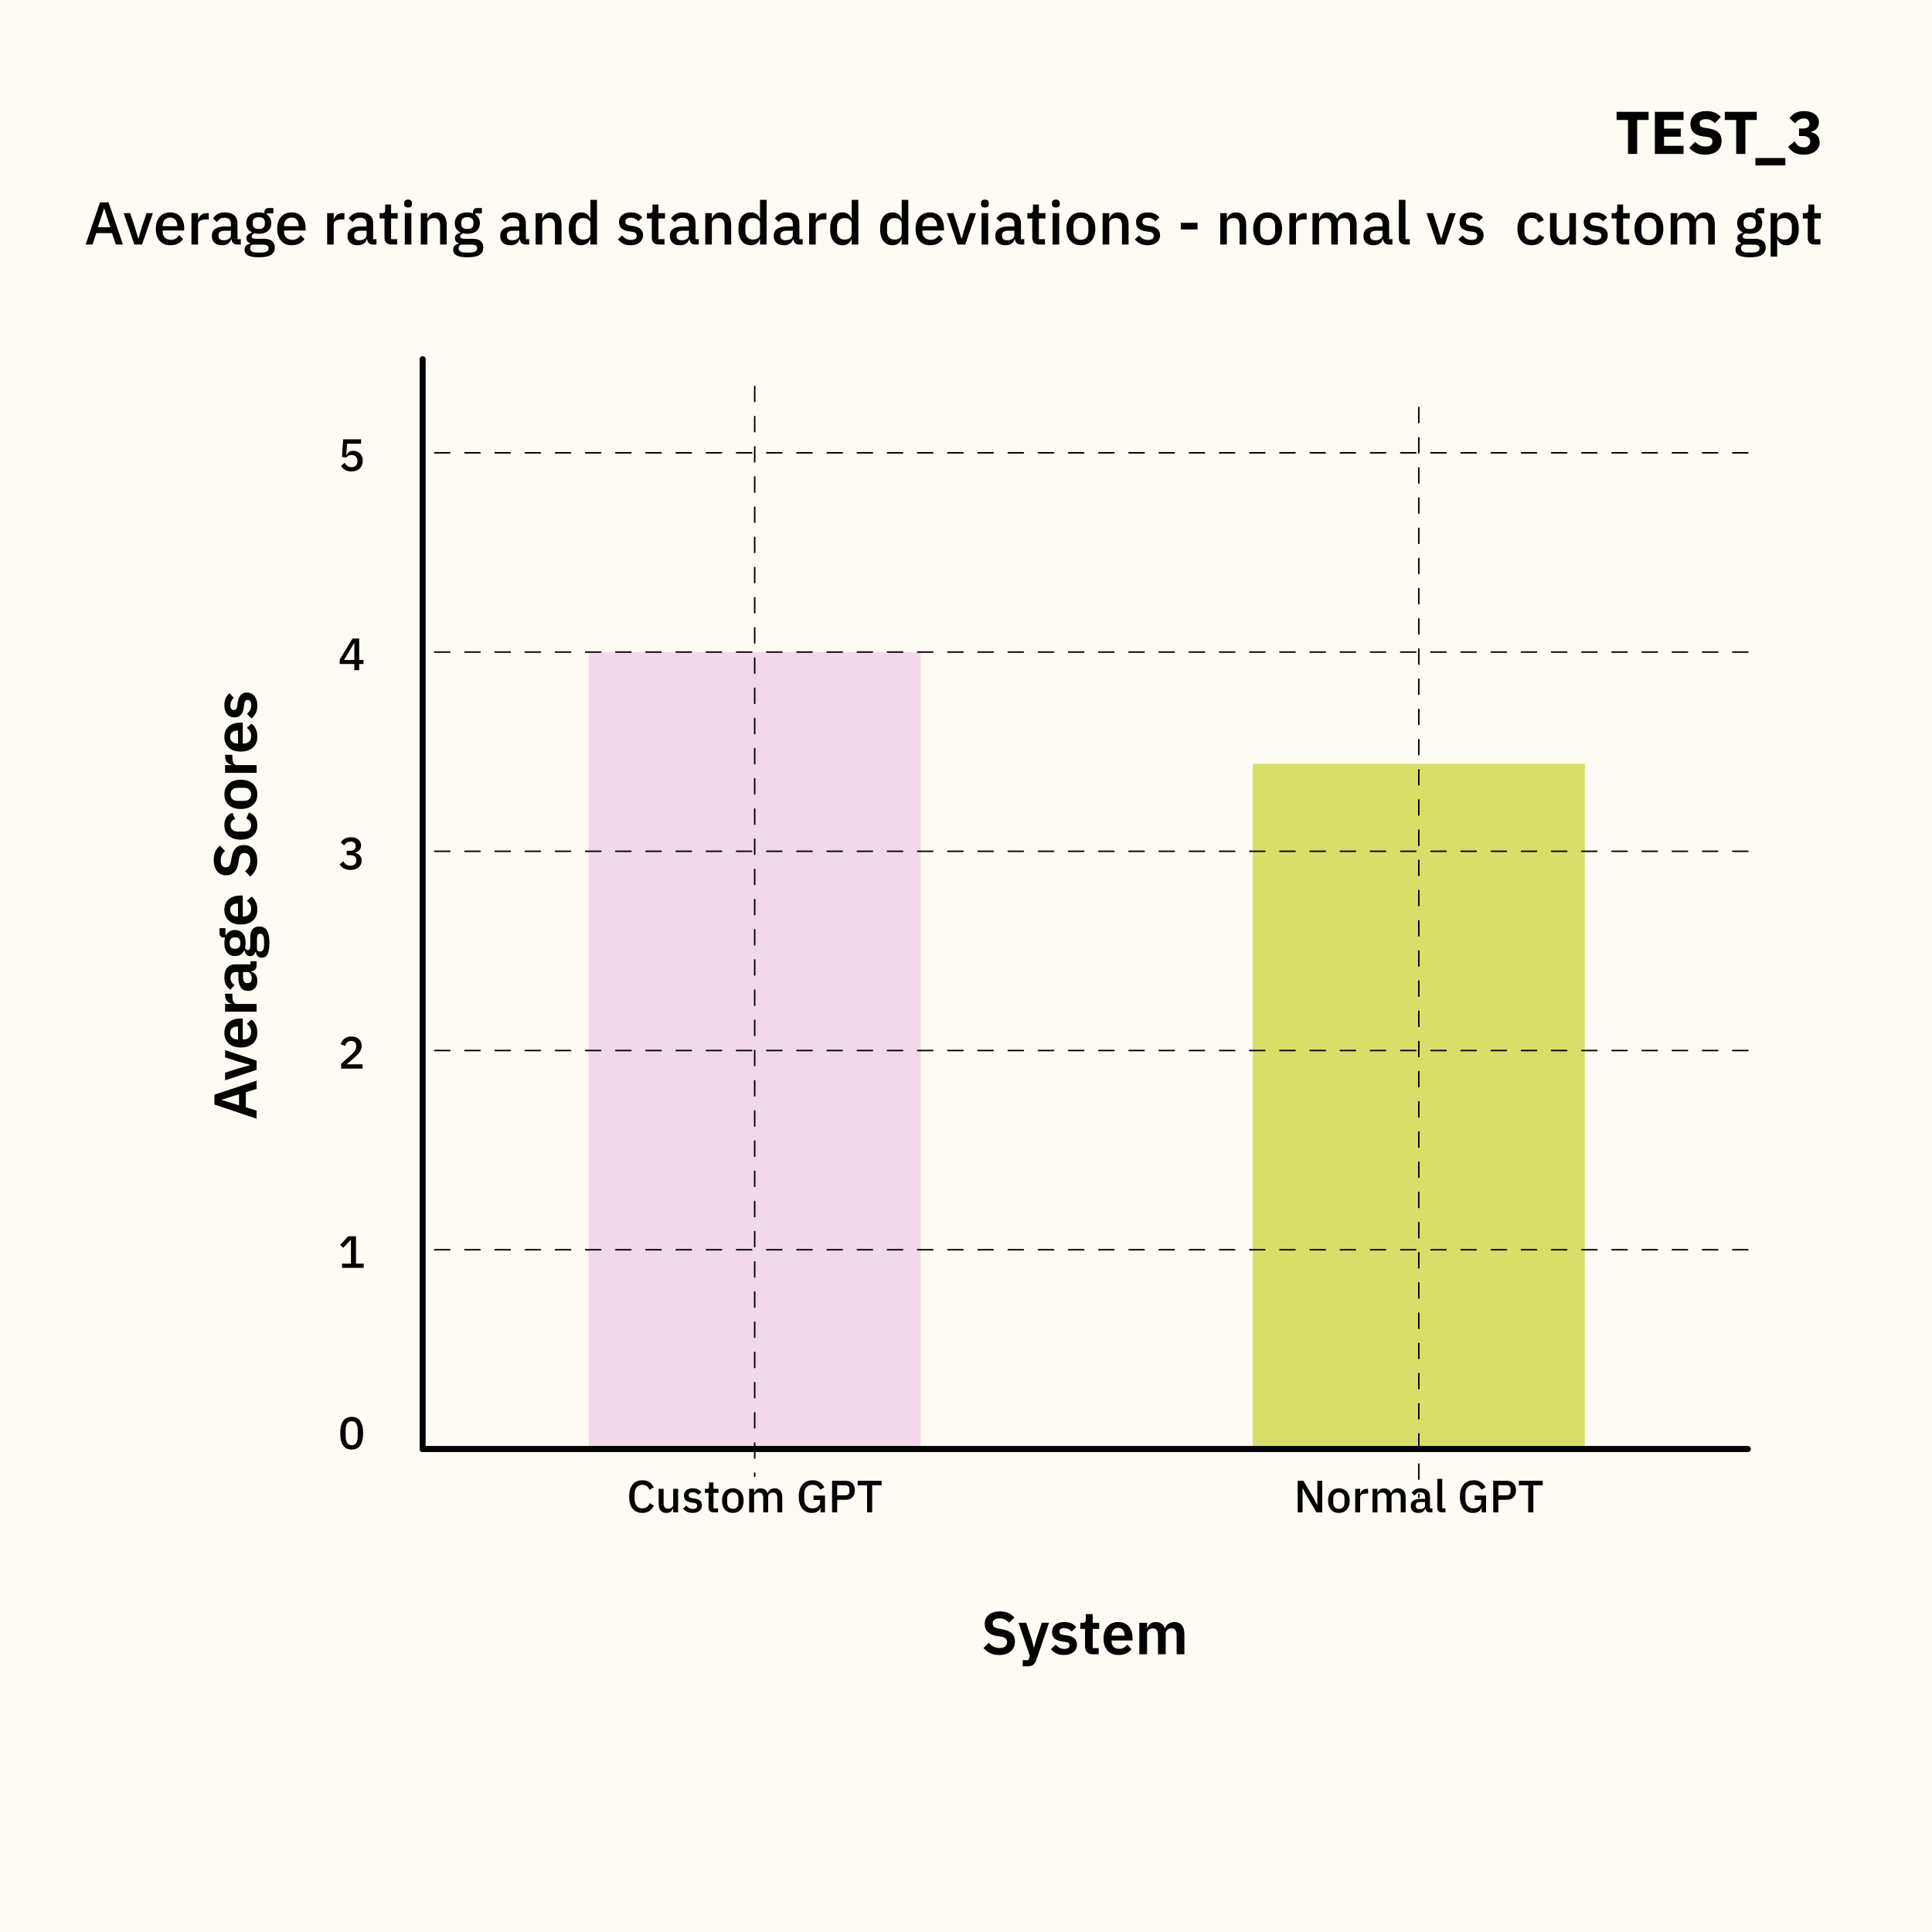
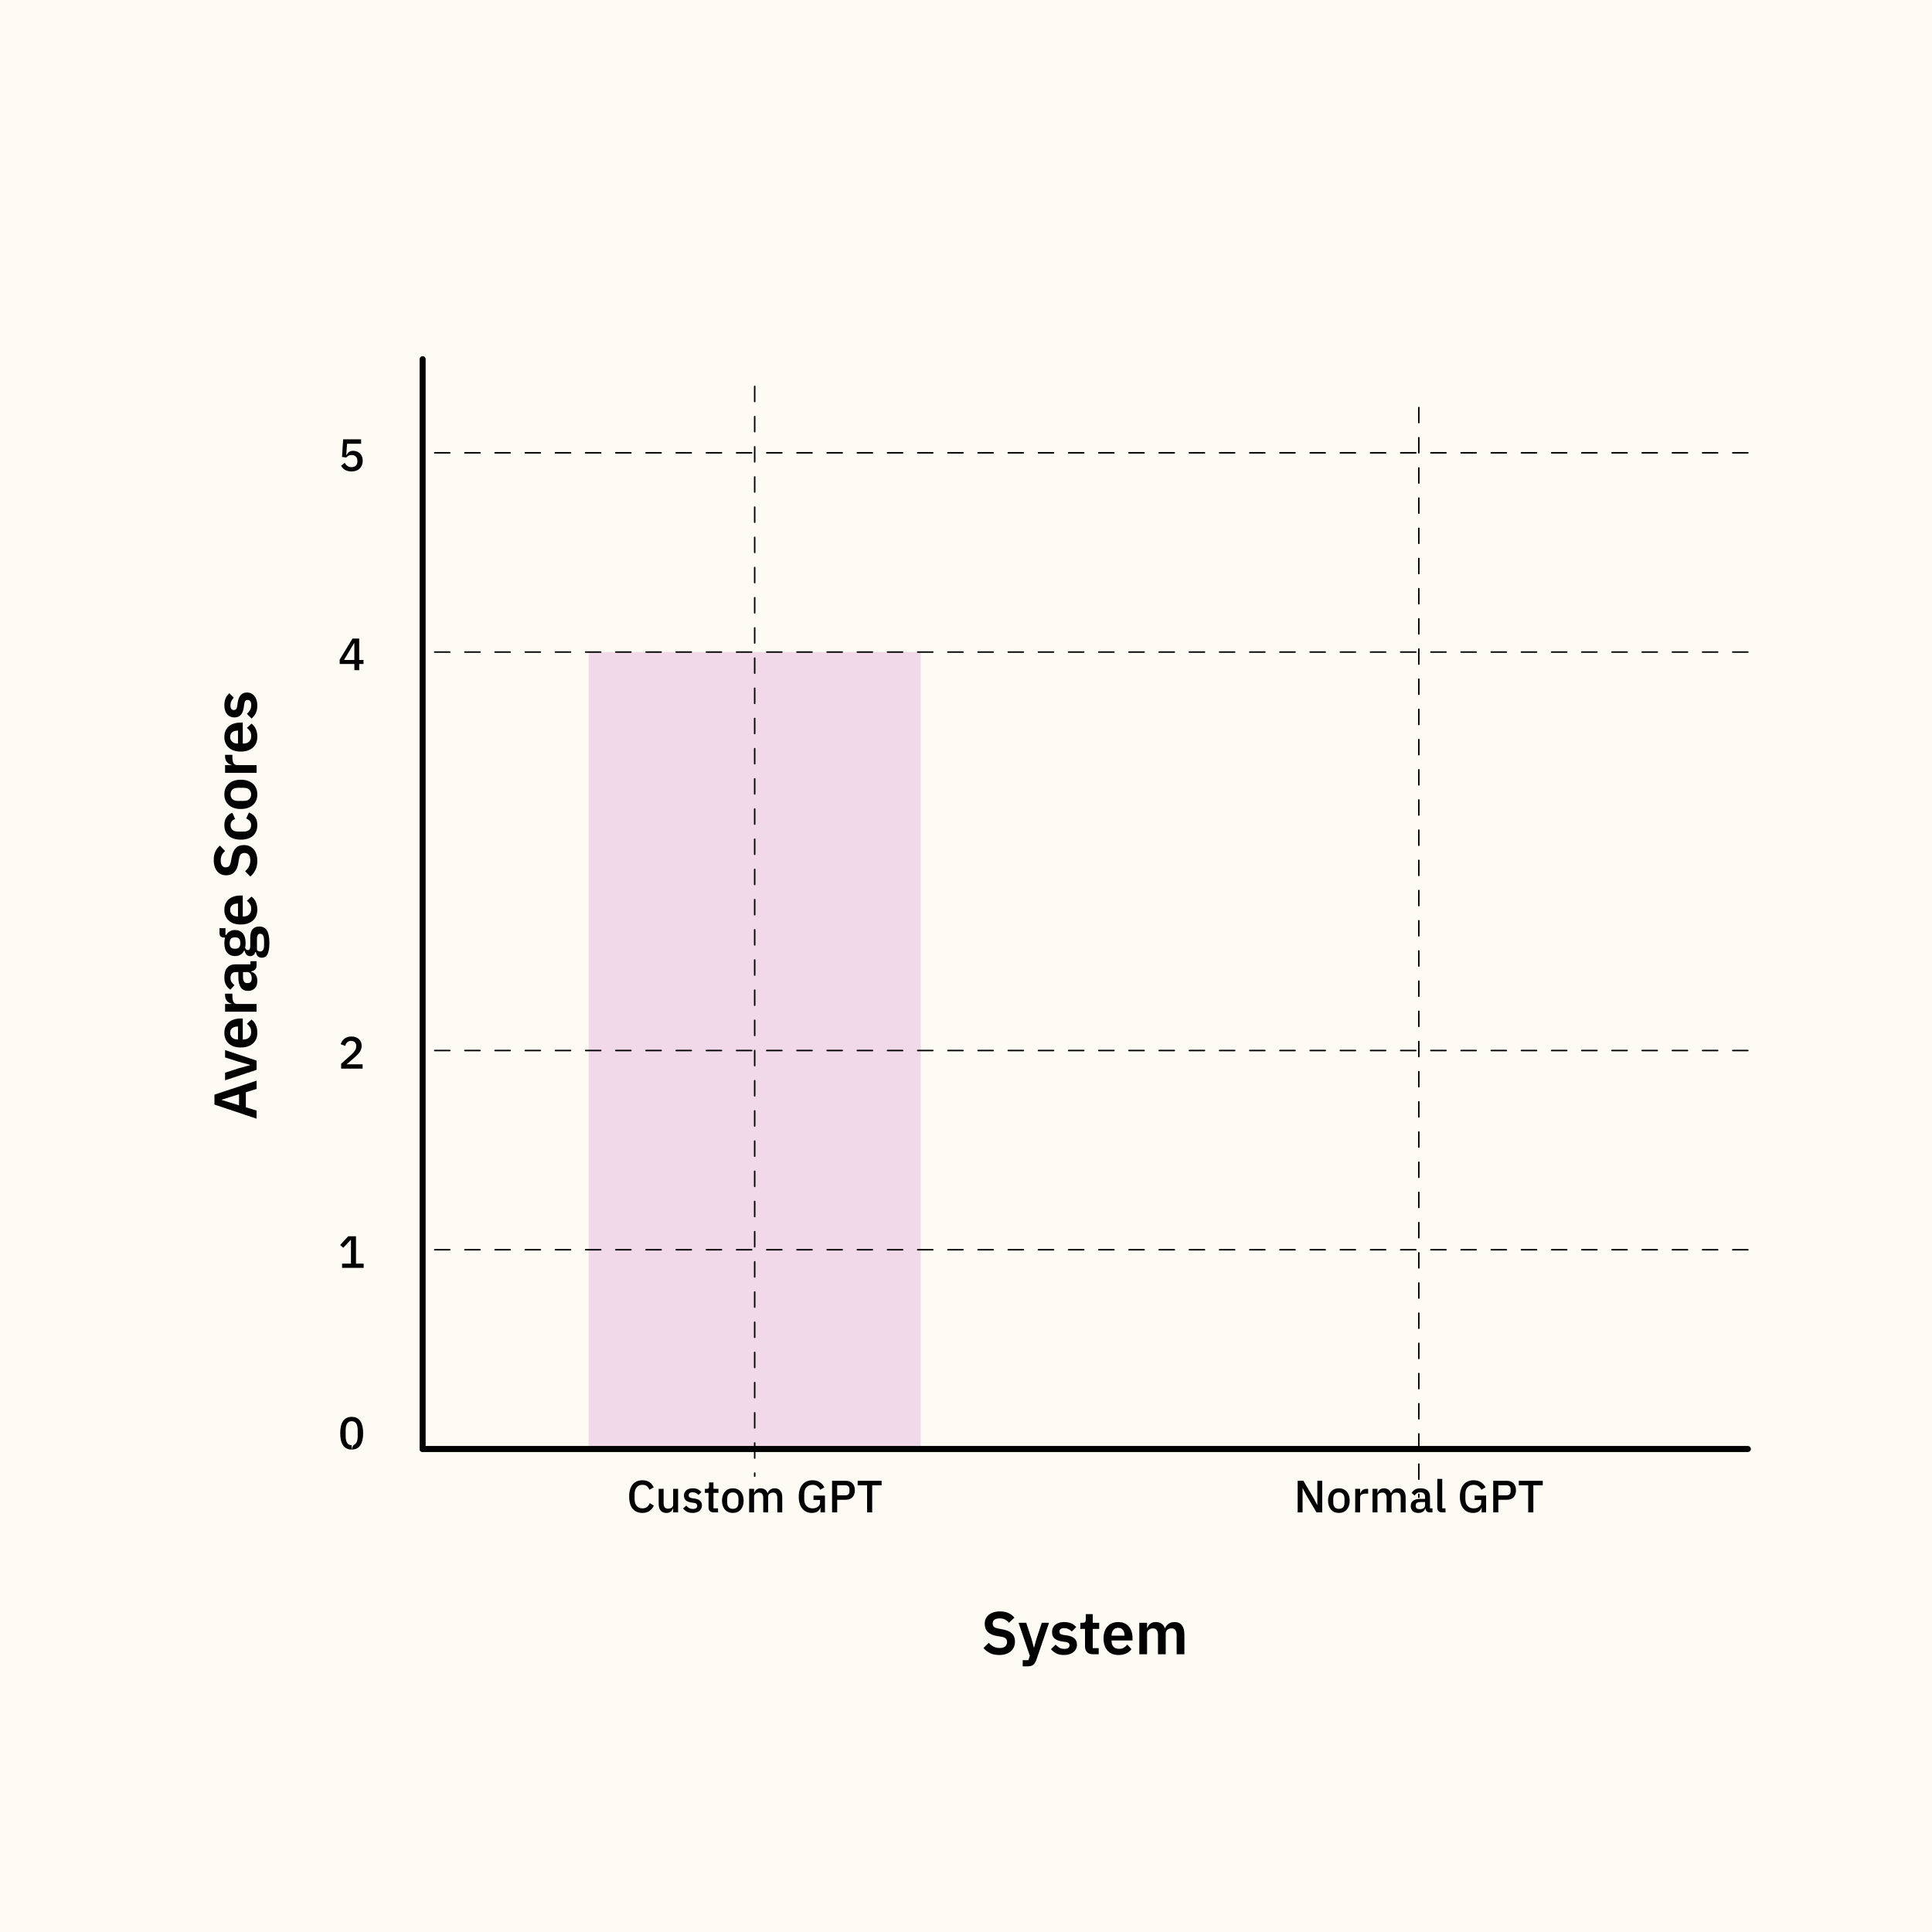
<svg xmlns="http://www.w3.org/2000/svg" width="640" height="640" viewBox="0 0 640 640" fill="none">
  <rect width="640" height="640" fill="#FDFBF3" />
-   <path d="M542.337 39.74V51H539.297V39.74H535.517V37.04H546.117V39.74H542.337ZM548.196 51V37.04H557.696V39.74H551.236V42.6H556.776V45.28H551.236V48.3H557.696V51H548.196ZM564.865 51.24C563.638 51.24 562.598 51.033 561.745 50.62C560.891 50.193 560.165 49.647 559.565 48.98L561.565 46.96C562.511 48.027 563.678 48.56 565.065 48.56C565.811 48.56 566.365 48.407 566.725 48.1C567.085 47.793 567.265 47.387 567.265 46.88C567.265 46.493 567.158 46.173 566.945 45.92C566.731 45.653 566.298 45.473 565.645 45.38L564.265 45.2C562.785 45.013 561.698 44.567 561.005 43.86C560.325 43.153 559.985 42.213 559.985 41.04C559.985 40.413 560.105 39.84 560.345 39.32C560.585 38.8 560.925 38.353 561.365 37.98C561.818 37.607 562.365 37.32 563.005 37.12C563.658 36.907 564.398 36.8 565.225 36.8C566.278 36.8 567.205 36.967 568.005 37.3C568.805 37.633 569.491 38.12 570.065 38.76L568.045 40.8C567.711 40.413 567.305 40.1 566.825 39.86C566.358 39.607 565.765 39.48 565.045 39.48C564.365 39.48 563.858 39.6 563.525 39.84C563.191 40.08 563.025 40.413 563.025 40.84C563.025 41.32 563.151 41.667 563.405 41.88C563.671 42.093 564.098 42.247 564.685 42.34L566.065 42.56C567.505 42.787 568.571 43.233 569.265 43.9C569.958 44.553 570.305 45.487 570.305 46.7C570.305 47.367 570.185 47.98 569.945 48.54C569.705 49.1 569.351 49.58 568.885 49.98C568.431 50.38 567.865 50.693 567.185 50.92C566.505 51.133 565.731 51.24 564.865 51.24ZM578.176 39.74V51H575.136V39.74H571.356V37.04H581.956V39.74H578.176ZM581.495 54.8V52.34H591.415V54.8H581.495ZM597.248 42.56C597.994 42.56 598.534 42.42 598.868 42.14C599.214 41.847 599.388 41.487 599.388 41.06V40.92C599.388 40.413 599.221 40.007 598.888 39.7C598.568 39.393 598.108 39.24 597.508 39.24C596.948 39.24 596.421 39.387 595.928 39.68C595.434 39.96 595.014 40.367 594.668 40.9L592.788 39.14C593.054 38.793 593.341 38.48 593.648 38.2C593.954 37.907 594.301 37.66 594.688 37.46C595.074 37.247 595.508 37.087 595.988 36.98C596.468 36.86 597.008 36.8 597.608 36.8C598.354 36.8 599.028 36.887 599.628 37.06C600.241 37.233 600.761 37.487 601.188 37.82C601.628 38.14 601.961 38.527 602.188 38.98C602.428 39.433 602.548 39.94 602.548 40.5C602.548 40.94 602.474 41.34 602.328 41.7C602.194 42.06 602.001 42.373 601.748 42.64C601.508 42.907 601.228 43.127 600.908 43.3C600.588 43.46 600.248 43.573 599.888 43.64V43.76C600.301 43.84 600.681 43.973 601.028 44.16C601.388 44.333 601.694 44.56 601.948 44.84C602.214 45.12 602.421 45.453 602.568 45.84C602.714 46.213 602.788 46.64 602.788 47.12C602.788 47.747 602.661 48.313 602.408 48.82C602.154 49.327 601.794 49.76 601.328 50.12C600.861 50.48 600.301 50.76 599.648 50.96C598.994 51.147 598.274 51.24 597.488 51.24C596.781 51.24 596.154 51.167 595.608 51.02C595.061 50.873 594.581 50.68 594.168 50.44C593.768 50.187 593.414 49.9 593.108 49.58C592.814 49.26 592.554 48.92 592.328 48.56L594.548 46.84C594.854 47.413 595.228 47.887 595.668 48.26C596.121 48.62 596.728 48.8 597.488 48.8C598.168 48.8 598.694 48.633 599.068 48.3C599.454 47.953 599.648 47.487 599.648 46.9V46.78C599.648 46.207 599.428 45.78 598.988 45.5C598.561 45.207 597.968 45.06 597.208 45.06H595.948V42.56H597.248ZM38.366 81L37.106 77.22H31.886L30.666 81H28.366L33.126 67.04H35.966L40.726 81H38.366ZM34.546 69.12H34.446L32.426 75.28H36.546L34.546 69.12ZM44.5 81L40.96 70.6H43.12L44.7 75.34L45.76 78.98H45.88L46.94 75.34L48.56 70.6H50.64L47.06 81H44.5ZM56.398 81.24C55.651 81.24 54.984 81.113 54.398 80.86C53.811 80.607 53.311 80.247 52.898 79.78C52.484 79.3 52.164 78.727 51.938 78.06C51.724 77.38 51.618 76.627 51.618 75.8C51.618 74.973 51.724 74.227 51.938 73.56C52.164 72.88 52.484 72.307 52.898 71.84C53.311 71.36 53.811 70.993 54.398 70.74C54.984 70.487 55.651 70.36 56.398 70.36C57.158 70.36 57.825 70.493 58.398 70.76C58.984 71.027 59.471 71.4 59.858 71.88C60.245 72.347 60.531 72.893 60.718 73.52C60.918 74.147 61.018 74.82 61.018 75.54V76.36H53.878V76.7C53.878 77.5 54.111 78.16 54.578 78.68C55.058 79.187 55.738 79.44 56.618 79.44C57.258 79.44 57.798 79.3 58.238 79.02C58.678 78.74 59.051 78.36 59.358 77.88L60.638 79.14C60.251 79.78 59.691 80.293 58.958 80.68C58.224 81.053 57.371 81.24 56.398 81.24ZM56.398 72.06C56.025 72.06 55.678 72.127 55.358 72.26C55.051 72.393 54.785 72.58 54.558 72.82C54.344 73.06 54.178 73.347 54.058 73.68C53.938 74.013 53.878 74.38 53.878 74.78V74.92H58.718V74.72C58.718 73.92 58.511 73.28 58.098 72.8C57.684 72.307 57.118 72.06 56.398 72.06ZM63.431 81V70.6H65.611V72.6H65.711C65.858 72.067 66.164 71.6 66.631 71.2C67.098 70.8 67.744 70.6 68.571 70.6H69.151V72.7H68.291C67.424 72.7 66.758 72.84 66.291 73.12C65.838 73.4 65.611 73.813 65.611 74.36V81H63.431ZM78.551 81C77.978 81 77.538 80.84 77.231 80.52C76.924 80.187 76.738 79.767 76.671 79.26H76.571C76.371 79.913 76.004 80.407 75.471 80.74C74.938 81.073 74.291 81.24 73.531 81.24C72.451 81.24 71.618 80.96 71.031 80.4C70.458 79.84 70.171 79.087 70.171 78.14C70.171 77.1 70.544 76.32 71.291 75.8C72.051 75.28 73.158 75.02 74.611 75.02H76.491V74.14C76.491 73.5 76.318 73.007 75.971 72.66C75.624 72.313 75.084 72.14 74.351 72.14C73.738 72.14 73.238 72.273 72.851 72.54C72.464 72.807 72.138 73.147 71.871 73.56L70.571 72.38C70.918 71.793 71.404 71.313 72.031 70.94C72.658 70.553 73.478 70.36 74.491 70.36C75.838 70.36 76.871 70.673 77.591 71.3C78.311 71.927 78.671 72.827 78.671 74V79.22H79.771V81H78.551ZM74.151 79.58C74.831 79.58 75.391 79.433 75.831 79.14C76.271 78.833 76.491 78.427 76.491 77.92V76.42H74.651C73.144 76.42 72.391 76.887 72.391 77.82V78.18C72.391 78.647 72.544 79 72.851 79.24C73.171 79.467 73.604 79.58 74.151 79.58ZM91.028 81.98C91.028 83.06 90.614 83.873 89.788 84.42C88.961 84.967 87.614 85.24 85.748 85.24C84.894 85.24 84.168 85.18 83.568 85.06C82.981 84.953 82.494 84.793 82.108 84.58C81.734 84.367 81.461 84.107 81.288 83.8C81.114 83.493 81.028 83.14 81.028 82.74C81.028 82.167 81.181 81.72 81.488 81.4C81.808 81.08 82.248 80.86 82.808 80.74V80.52C82.021 80.267 81.628 79.733 81.628 78.92C81.628 78.387 81.808 77.98 82.168 77.7C82.528 77.407 82.961 77.2 83.468 77.08V77C82.854 76.707 82.381 76.3 82.048 75.78C81.728 75.247 81.568 74.627 81.568 73.92C81.568 72.853 81.921 71.993 82.628 71.34C83.348 70.687 84.374 70.36 85.708 70.36C86.441 70.36 87.068 70.467 87.588 70.68V70.4C87.588 69.933 87.694 69.573 87.908 69.32C88.134 69.053 88.481 68.92 88.948 68.92H90.548V70.68H88.428V71.1C88.894 71.407 89.254 71.807 89.508 72.3C89.761 72.78 89.888 73.32 89.888 73.92C89.888 74.973 89.528 75.827 88.808 76.48C88.088 77.12 87.061 77.44 85.728 77.44C85.221 77.44 84.768 77.387 84.368 77.28C84.101 77.373 83.868 77.507 83.668 77.68C83.468 77.84 83.368 78.053 83.368 78.32C83.368 78.6 83.494 78.8 83.748 78.92C84.001 79.04 84.361 79.1 84.828 79.1H87.388C88.668 79.1 89.594 79.36 90.168 79.88C90.741 80.387 91.028 81.087 91.028 81.98ZM88.988 82.22C88.988 81.86 88.848 81.573 88.568 81.36C88.301 81.147 87.808 81.04 87.088 81.04H83.568C83.088 81.32 82.848 81.72 82.848 82.24C82.848 82.667 83.014 83.007 83.348 83.26C83.694 83.527 84.274 83.66 85.088 83.66H86.448C88.141 83.66 88.988 83.18 88.988 82.22ZM85.728 75.86C86.368 75.86 86.861 75.72 87.208 75.44C87.568 75.147 87.748 74.7 87.748 74.1V73.7C87.748 73.1 87.568 72.66 87.208 72.38C86.861 72.087 86.368 71.94 85.728 71.94C85.088 71.94 84.588 72.087 84.228 72.38C83.881 72.66 83.708 73.1 83.708 73.7V74.1C83.708 74.7 83.881 75.147 84.228 75.44C84.588 75.72 85.088 75.86 85.728 75.86ZM96.613 81.24C95.866 81.24 95.199 81.113 94.613 80.86C94.026 80.607 93.526 80.247 93.113 79.78C92.699 79.3 92.379 78.727 92.153 78.06C91.939 77.38 91.833 76.627 91.833 75.8C91.833 74.973 91.939 74.227 92.153 73.56C92.379 72.88 92.699 72.307 93.113 71.84C93.526 71.36 94.026 70.993 94.613 70.74C95.199 70.487 95.866 70.36 96.613 70.36C97.373 70.36 98.039 70.493 98.613 70.76C99.199 71.027 99.686 71.4 100.073 71.88C100.459 72.347 100.746 72.893 100.933 73.52C101.133 74.147 101.233 74.82 101.233 75.54V76.36H94.093V76.7C94.093 77.5 94.326 78.16 94.793 78.68C95.273 79.187 95.953 79.44 96.833 79.44C97.473 79.44 98.013 79.3 98.453 79.02C98.893 78.74 99.266 78.36 99.573 77.88L100.853 79.14C100.466 79.78 99.906 80.293 99.173 80.68C98.439 81.053 97.586 81.24 96.613 81.24ZM96.613 72.06C96.239 72.06 95.893 72.127 95.573 72.26C95.266 72.393 94.999 72.58 94.773 72.82C94.559 73.06 94.393 73.347 94.273 73.68C94.153 74.013 94.093 74.38 94.093 74.78V74.92H98.933V74.72C98.933 73.92 98.726 73.28 98.313 72.8C97.899 72.307 97.333 72.06 96.613 72.06ZM108.373 81V70.6H110.553V72.6H110.653C110.799 72.067 111.106 71.6 111.573 71.2C112.039 70.8 112.686 70.6 113.513 70.6H114.093V72.7H113.233C112.366 72.7 111.699 72.84 111.233 73.12C110.779 73.4 110.553 73.813 110.553 74.36V81H108.373ZM123.493 81C122.919 81 122.479 80.84 122.173 80.52C121.866 80.187 121.679 79.767 121.613 79.26H121.513C121.313 79.913 120.946 80.407 120.413 80.74C119.879 81.073 119.233 81.24 118.473 81.24C117.393 81.24 116.559 80.96 115.973 80.4C115.399 79.84 115.113 79.087 115.113 78.14C115.113 77.1 115.486 76.32 116.233 75.8C116.993 75.28 118.099 75.02 119.553 75.02H121.433V74.14C121.433 73.5 121.259 73.007 120.913 72.66C120.566 72.313 120.026 72.14 119.293 72.14C118.679 72.14 118.179 72.273 117.793 72.54C117.406 72.807 117.079 73.147 116.812 73.56L115.513 72.38C115.859 71.793 116.346 71.313 116.973 70.94C117.599 70.553 118.419 70.36 119.433 70.36C120.779 70.36 121.813 70.673 122.533 71.3C123.253 71.927 123.613 72.827 123.613 74V79.22H124.713V81H123.493ZM119.093 79.58C119.773 79.58 120.333 79.433 120.773 79.14C121.213 78.833 121.433 78.427 121.433 77.92V76.42H119.592C118.086 76.42 117.333 76.887 117.333 77.82V78.18C117.333 78.647 117.486 79 117.793 79.24C118.113 79.467 118.546 79.58 119.093 79.58ZM129.67 81C128.91 81 128.337 80.807 127.95 80.42C127.564 80.02 127.37 79.46 127.37 78.74V72.38H125.75V70.6H126.63C126.99 70.6 127.237 70.52 127.37 70.36C127.517 70.2 127.59 69.94 127.59 69.58V67.76H129.55V70.6H131.73V72.38H129.55V79.22H131.57V81H129.67ZM135.195 68.74C134.742 68.74 134.408 68.633 134.195 68.42C133.995 68.207 133.895 67.933 133.895 67.6V67.26C133.895 66.927 133.995 66.653 134.195 66.44C134.408 66.227 134.742 66.12 135.195 66.12C135.648 66.12 135.975 66.227 136.175 66.44C136.375 66.653 136.475 66.927 136.475 67.26V67.6C136.475 67.933 136.375 68.207 136.175 68.42C135.975 68.633 135.648 68.74 135.195 68.74ZM134.095 70.6H136.275V81H134.095V70.6ZM139.388 81V70.6H141.568V72.32H141.668C141.895 71.76 142.235 71.293 142.688 70.92C143.155 70.547 143.788 70.36 144.588 70.36C145.655 70.36 146.481 70.713 147.068 71.42C147.668 72.113 147.968 73.107 147.968 74.4V81H145.788V74.68C145.788 73.053 145.135 72.24 143.828 72.24C143.548 72.24 143.268 72.28 142.988 72.36C142.721 72.427 142.481 72.533 142.268 72.68C142.055 72.827 141.881 73.013 141.748 73.24C141.628 73.467 141.568 73.733 141.568 74.04V81H139.388ZM160.11 81.98C160.11 83.06 159.696 83.873 158.87 84.42C158.043 84.967 156.696 85.24 154.83 85.24C153.976 85.24 153.25 85.18 152.65 85.06C152.063 84.953 151.576 84.793 151.19 84.58C150.816 84.367 150.543 84.107 150.37 83.8C150.196 83.493 150.11 83.14 150.11 82.74C150.11 82.167 150.263 81.72 150.57 81.4C150.89 81.08 151.33 80.86 151.89 80.74V80.52C151.103 80.267 150.71 79.733 150.71 78.92C150.71 78.387 150.89 77.98 151.25 77.7C151.61 77.407 152.043 77.2 152.55 77.08V77C151.936 76.707 151.463 76.3 151.13 75.78C150.81 75.247 150.65 74.627 150.65 73.92C150.65 72.853 151.003 71.993 151.71 71.34C152.43 70.687 153.456 70.36 154.79 70.36C155.523 70.36 156.15 70.467 156.67 70.68V70.4C156.67 69.933 156.776 69.573 156.99 69.32C157.216 69.053 157.563 68.92 158.03 68.92H159.63V70.68H157.51V71.1C157.976 71.407 158.336 71.807 158.59 72.3C158.843 72.78 158.97 73.32 158.97 73.92C158.97 74.973 158.61 75.827 157.89 76.48C157.17 77.12 156.143 77.44 154.81 77.44C154.303 77.44 153.85 77.387 153.45 77.28C153.183 77.373 152.95 77.507 152.75 77.68C152.55 77.84 152.45 78.053 152.45 78.32C152.45 78.6 152.576 78.8 152.83 78.92C153.083 79.04 153.443 79.1 153.91 79.1H156.47C157.75 79.1 158.676 79.36 159.25 79.88C159.823 80.387 160.11 81.087 160.11 81.98ZM158.07 82.22C158.07 81.86 157.93 81.573 157.65 81.36C157.383 81.147 156.89 81.04 156.17 81.04H152.65C152.17 81.32 151.93 81.72 151.93 82.24C151.93 82.667 152.096 83.007 152.43 83.26C152.776 83.527 153.356 83.66 154.17 83.66H155.53C157.223 83.66 158.07 83.18 158.07 82.22ZM154.81 75.86C155.45 75.86 155.943 75.72 156.29 75.44C156.65 75.147 156.83 74.7 156.83 74.1V73.7C156.83 73.1 156.65 72.66 156.29 72.38C155.943 72.087 155.45 71.94 154.81 71.94C154.17 71.94 153.67 72.087 153.31 72.38C152.963 72.66 152.79 73.1 152.79 73.7V74.1C152.79 74.7 152.963 75.147 153.31 75.44C153.67 75.72 154.17 75.86 154.81 75.86ZM174.078 81C173.505 81 173.065 80.84 172.758 80.52C172.452 80.187 172.265 79.767 172.198 79.26H172.098C171.898 79.913 171.532 80.407 170.998 80.74C170.465 81.073 169.818 81.24 169.058 81.24C167.978 81.24 167.145 80.96 166.558 80.4C165.985 79.84 165.698 79.087 165.698 78.14C165.698 77.1 166.072 76.32 166.818 75.8C167.578 75.28 168.685 75.02 170.138 75.02H172.018V74.14C172.018 73.5 171.845 73.007 171.498 72.66C171.152 72.313 170.612 72.14 169.878 72.14C169.265 72.14 168.765 72.273 168.378 72.54C167.992 72.807 167.665 73.147 167.398 73.56L166.098 72.38C166.445 71.793 166.932 71.313 167.558 70.94C168.185 70.553 169.005 70.36 170.018 70.36C171.365 70.36 172.398 70.673 173.118 71.3C173.838 71.927 174.198 72.827 174.198 74V79.22H175.298V81H174.078ZM169.678 79.58C170.358 79.58 170.918 79.433 171.358 79.14C171.798 78.833 172.018 78.427 172.018 77.92V76.42H170.178C168.672 76.42 167.918 76.887 167.918 77.82V78.18C167.918 78.647 168.072 79 168.378 79.24C168.698 79.467 169.132 79.58 169.678 79.58ZM177.435 81V70.6H179.615V72.32H179.715C179.942 71.76 180.282 71.293 180.735 70.92C181.202 70.547 181.835 70.36 182.635 70.36C183.702 70.36 184.528 70.713 185.115 71.42C185.715 72.113 186.015 73.107 186.015 74.4V81H183.835V74.68C183.835 73.053 183.182 72.24 181.875 72.24C181.595 72.24 181.315 72.28 181.035 72.36C180.768 72.427 180.528 72.533 180.315 72.68C180.102 72.827 179.928 73.013 179.795 73.24C179.675 73.467 179.615 73.733 179.615 74.04V81H177.435ZM195.577 79.28H195.477C195.25 79.893 194.877 80.373 194.357 80.72C193.85 81.067 193.25 81.24 192.557 81.24C191.237 81.24 190.217 80.767 189.497 79.82C188.777 78.86 188.417 77.52 188.417 75.8C188.417 74.08 188.777 72.747 189.497 71.8C190.217 70.84 191.237 70.36 192.557 70.36C193.25 70.36 193.85 70.533 194.357 70.88C194.877 71.213 195.25 71.693 195.477 72.32H195.577V66.2H197.757V81H195.577V79.28ZM193.217 79.36C193.883 79.36 194.443 79.2 194.897 78.88C195.35 78.547 195.577 78.113 195.577 77.58V74.02C195.577 73.487 195.35 73.06 194.897 72.74C194.443 72.407 193.883 72.24 193.217 72.24C192.457 72.24 191.85 72.487 191.397 72.98C190.943 73.46 190.717 74.1 190.717 74.9V76.7C190.717 77.5 190.943 78.147 191.397 78.64C191.85 79.12 192.457 79.36 193.217 79.36ZM208.899 81.24C207.912 81.24 207.086 81.067 206.419 80.72C205.752 80.373 205.172 79.893 204.679 79.28L206.079 78C206.466 78.467 206.892 78.833 207.359 79.1C207.839 79.353 208.392 79.48 209.019 79.48C209.659 79.48 210.132 79.36 210.439 79.12C210.759 78.867 210.919 78.52 210.919 78.08C210.919 77.747 210.806 77.467 210.579 77.24C210.366 77 209.986 76.847 209.439 76.78L208.479 76.66C207.412 76.527 206.572 76.22 205.959 75.74C205.359 75.247 205.059 74.52 205.059 73.56C205.059 73.053 205.152 72.607 205.339 72.22C205.526 71.82 205.786 71.487 206.119 71.22C206.466 70.94 206.872 70.727 207.339 70.58C207.819 70.433 208.346 70.36 208.919 70.36C209.852 70.36 210.612 70.507 211.199 70.8C211.799 71.093 212.332 71.5 212.799 72.02L211.459 73.3C211.192 72.98 210.839 72.707 210.399 72.48C209.972 72.24 209.479 72.12 208.919 72.12C208.319 72.12 207.872 72.24 207.579 72.48C207.299 72.72 207.159 73.033 207.159 73.42C207.159 73.82 207.286 74.12 207.539 74.32C207.792 74.52 208.199 74.667 208.759 74.76L209.719 74.88C210.866 75.053 211.699 75.393 212.219 75.9C212.752 76.393 213.019 77.06 213.019 77.9C213.019 78.407 212.919 78.867 212.719 79.28C212.532 79.68 212.259 80.027 211.899 80.32C211.539 80.613 211.106 80.84 210.599 81C210.092 81.16 209.526 81.24 208.899 81.24ZM218.225 81C217.465 81 216.892 80.807 216.505 80.42C216.118 80.02 215.925 79.46 215.925 78.74V72.38H214.305V70.6H215.185C215.545 70.6 215.792 70.52 215.925 70.36C216.072 70.2 216.145 69.94 216.145 69.58V67.76H218.105V70.6H220.285V72.38H218.105V79.22H220.125V81H218.225ZM230.27 81C229.697 81 229.257 80.84 228.95 80.52C228.643 80.187 228.457 79.767 228.39 79.26H228.29C228.09 79.913 227.723 80.407 227.19 80.74C226.657 81.073 226.01 81.24 225.25 81.24C224.17 81.24 223.337 80.96 222.75 80.4C222.177 79.84 221.89 79.087 221.89 78.14C221.89 77.1 222.263 76.32 223.01 75.8C223.77 75.28 224.877 75.02 226.33 75.02H228.21V74.14C228.21 73.5 228.037 73.007 227.69 72.66C227.343 72.313 226.803 72.14 226.07 72.14C225.457 72.14 224.957 72.273 224.57 72.54C224.183 72.807 223.857 73.147 223.59 73.56L222.29 72.38C222.637 71.793 223.123 71.313 223.75 70.94C224.377 70.553 225.197 70.36 226.21 70.36C227.557 70.36 228.59 70.673 229.31 71.3C230.03 71.927 230.39 72.827 230.39 74V79.22H231.49V81H230.27ZM225.87 79.58C226.55 79.58 227.11 79.433 227.55 79.14C227.99 78.833 228.21 78.427 228.21 77.92V76.42H226.37C224.863 76.42 224.11 76.887 224.11 77.82V78.18C224.11 78.647 224.263 79 224.57 79.24C224.89 79.467 225.323 79.58 225.87 79.58ZM233.626 81V70.6H235.806V72.32H235.906C236.133 71.76 236.473 71.293 236.926 70.92C237.393 70.547 238.026 70.36 238.826 70.36C239.893 70.36 240.72 70.713 241.306 71.42C241.906 72.113 242.206 73.107 242.206 74.4V81H240.026V74.68C240.026 73.053 239.373 72.24 238.066 72.24C237.786 72.24 237.506 72.28 237.226 72.36C236.96 72.427 236.72 72.533 236.506 72.68C236.293 72.827 236.12 73.013 235.986 73.24C235.866 73.467 235.806 73.733 235.806 74.04V81H233.626ZM251.768 79.28H251.668C251.441 79.893 251.068 80.373 250.548 80.72C250.041 81.067 249.441 81.24 248.748 81.24C247.428 81.24 246.408 80.767 245.688 79.82C244.968 78.86 244.608 77.52 244.608 75.8C244.608 74.08 244.968 72.747 245.688 71.8C246.408 70.84 247.428 70.36 248.748 70.36C249.441 70.36 250.041 70.533 250.548 70.88C251.068 71.213 251.441 71.693 251.668 72.32H251.768V66.2H253.948V81H251.768V79.28ZM249.408 79.36C250.075 79.36 250.635 79.2 251.088 78.88C251.541 78.547 251.768 78.113 251.768 77.58V74.02C251.768 73.487 251.541 73.06 251.088 72.74C250.635 72.407 250.075 72.24 249.408 72.24C248.648 72.24 248.041 72.487 247.588 72.98C247.135 73.46 246.908 74.1 246.908 74.9V76.7C246.908 77.5 247.135 78.147 247.588 78.64C248.041 79.12 248.648 79.36 249.408 79.36ZM264.684 81C264.111 81 263.671 80.84 263.364 80.52C263.057 80.187 262.871 79.767 262.804 79.26H262.704C262.504 79.913 262.137 80.407 261.604 80.74C261.071 81.073 260.424 81.24 259.664 81.24C258.584 81.24 257.751 80.96 257.164 80.4C256.591 79.84 256.304 79.087 256.304 78.14C256.304 77.1 256.677 76.32 257.424 75.8C258.184 75.28 259.291 75.02 260.744 75.02H262.624V74.14C262.624 73.5 262.451 73.007 262.104 72.66C261.757 72.313 261.217 72.14 260.484 72.14C259.871 72.14 259.371 72.273 258.984 72.54C258.597 72.807 258.271 73.147 258.004 73.56L256.704 72.38C257.051 71.793 257.537 71.313 258.164 70.94C258.791 70.553 259.611 70.36 260.624 70.36C261.971 70.36 263.004 70.673 263.724 71.3C264.444 71.927 264.804 72.827 264.804 74V79.22H265.904V81H264.684ZM260.284 79.58C260.964 79.58 261.524 79.433 261.964 79.14C262.404 78.833 262.624 78.427 262.624 77.92V76.42H260.784C259.277 76.42 258.524 76.887 258.524 77.82V78.18C258.524 78.647 258.677 79 258.984 79.24C259.304 79.467 259.737 79.58 260.284 79.58ZM268.04 81V70.6H270.22V72.6H270.32C270.467 72.067 270.774 71.6 271.24 71.2C271.707 70.8 272.354 70.6 273.18 70.6H273.76V72.7H272.9C272.034 72.7 271.367 72.84 270.9 73.12C270.447 73.4 270.22 73.813 270.22 74.36V81H268.04ZM282.139 79.28H282.039C281.812 79.893 281.439 80.373 280.919 80.72C280.412 81.067 279.812 81.24 279.119 81.24C277.799 81.24 276.779 80.767 276.059 79.82C275.339 78.86 274.979 77.52 274.979 75.8C274.979 74.08 275.339 72.747 276.059 71.8C276.779 70.84 277.799 70.36 279.119 70.36C279.812 70.36 280.412 70.533 280.919 70.88C281.439 71.213 281.812 71.693 282.039 72.32H282.139V66.2H284.319V81H282.139V79.28ZM279.779 79.36C280.446 79.36 281.006 79.2 281.459 78.88C281.912 78.547 282.139 78.113 282.139 77.58V74.02C282.139 73.487 281.912 73.06 281.459 72.74C281.006 72.407 280.446 72.24 279.779 72.24C279.019 72.24 278.412 72.487 277.959 72.98C277.506 73.46 277.279 74.1 277.279 74.9V76.7C277.279 77.5 277.506 78.147 277.959 78.64C278.412 79.12 279.019 79.36 279.779 79.36ZM298.702 79.28H298.602C298.375 79.893 298.002 80.373 297.482 80.72C296.975 81.067 296.375 81.24 295.682 81.24C294.362 81.24 293.342 80.767 292.622 79.82C291.902 78.86 291.542 77.52 291.542 75.8C291.542 74.08 291.902 72.747 292.622 71.8C293.342 70.84 294.362 70.36 295.682 70.36C296.375 70.36 296.975 70.533 297.482 70.88C298.002 71.213 298.375 71.693 298.602 72.32H298.702V66.2H300.882V81H298.702V79.28ZM296.342 79.36C297.008 79.36 297.568 79.2 298.022 78.88C298.475 78.547 298.702 78.113 298.702 77.58V74.02C298.702 73.487 298.475 73.06 298.022 72.74C297.568 72.407 297.008 72.24 296.342 72.24C295.582 72.24 294.975 72.487 294.522 72.98C294.068 73.46 293.842 74.1 293.842 74.9V76.7C293.842 77.5 294.068 78.147 294.522 78.64C294.975 79.12 295.582 79.36 296.342 79.36ZM308.078 81.24C307.331 81.24 306.664 81.113 306.078 80.86C305.491 80.607 304.991 80.247 304.578 79.78C304.164 79.3 303.844 78.727 303.618 78.06C303.404 77.38 303.298 76.627 303.298 75.8C303.298 74.973 303.404 74.227 303.618 73.56C303.844 72.88 304.164 72.307 304.578 71.84C304.991 71.36 305.491 70.993 306.078 70.74C306.664 70.487 307.331 70.36 308.078 70.36C308.838 70.36 309.504 70.493 310.078 70.76C310.664 71.027 311.151 71.4 311.538 71.88C311.924 72.347 312.211 72.893 312.398 73.52C312.598 74.147 312.698 74.82 312.698 75.54V76.36H305.558V76.7C305.558 77.5 305.791 78.16 306.258 78.68C306.738 79.187 307.418 79.44 308.298 79.44C308.938 79.44 309.478 79.3 309.918 79.02C310.358 78.74 310.731 78.36 311.038 77.88L312.318 79.14C311.931 79.78 311.371 80.293 310.638 80.68C309.904 81.053 309.051 81.24 308.078 81.24ZM308.078 72.06C307.704 72.06 307.358 72.127 307.038 72.26C306.731 72.393 306.464 72.58 306.238 72.82C306.024 73.06 305.858 73.347 305.738 73.68C305.618 74.013 305.558 74.38 305.558 74.78V74.92H310.398V74.72C310.398 73.92 310.191 73.28 309.778 72.8C309.364 72.307 308.798 72.06 308.078 72.06ZM317.195 81L313.655 70.6H315.815L317.395 75.34L318.455 78.98H318.575L319.635 75.34L321.255 70.6H323.335L319.755 81H317.195ZM326.269 68.74C325.816 68.74 325.483 68.633 325.269 68.42C325.069 68.207 324.969 67.933 324.969 67.6V67.26C324.969 66.927 325.069 66.653 325.269 66.44C325.483 66.227 325.816 66.12 326.269 66.12C326.723 66.12 327.049 66.227 327.249 66.44C327.449 66.653 327.549 66.927 327.549 67.26V67.6C327.549 67.933 327.449 68.207 327.249 68.42C327.049 68.633 326.723 68.74 326.269 68.74ZM325.169 70.6H327.349V81H325.169V70.6ZM338.082 81C337.509 81 337.069 80.84 336.762 80.52C336.456 80.187 336.269 79.767 336.202 79.26H336.102C335.902 79.913 335.536 80.407 335.002 80.74C334.469 81.073 333.822 81.24 333.062 81.24C331.982 81.24 331.149 80.96 330.562 80.4C329.989 79.84 329.702 79.087 329.702 78.14C329.702 77.1 330.076 76.32 330.822 75.8C331.582 75.28 332.689 75.02 334.142 75.02H336.022V74.14C336.022 73.5 335.849 73.007 335.502 72.66C335.156 72.313 334.616 72.14 333.882 72.14C333.269 72.14 332.769 72.273 332.382 72.54C331.996 72.807 331.669 73.147 331.402 73.56L330.102 72.38C330.449 71.793 330.936 71.313 331.562 70.94C332.189 70.553 333.009 70.36 334.022 70.36C335.369 70.36 336.402 70.673 337.122 71.3C337.842 71.927 338.202 72.827 338.202 74V79.22H339.302V81H338.082ZM333.682 79.58C334.362 79.58 334.922 79.433 335.362 79.14C335.802 78.833 336.022 78.427 336.022 77.92V76.42H334.182C332.676 76.42 331.922 76.887 331.922 77.82V78.18C331.922 78.647 332.076 79 332.382 79.24C332.702 79.467 333.136 79.58 333.682 79.58ZM344.26 81C343.5 81 342.927 80.807 342.54 80.42C342.154 80.02 341.96 79.46 341.96 78.74V72.38H340.34V70.6H341.22C341.58 70.6 341.827 70.52 341.96 70.36C342.107 70.2 342.18 69.94 342.18 69.58V67.76H344.14V70.6H346.32V72.38H344.14V79.22H346.16V81H344.26ZM349.785 68.74C349.332 68.74 348.998 68.633 348.785 68.42C348.585 68.207 348.485 67.933 348.485 67.6V67.26C348.485 66.927 348.585 66.653 348.785 66.44C348.998 66.227 349.332 66.12 349.785 66.12C350.238 66.12 350.565 66.227 350.765 66.44C350.965 66.653 351.065 66.927 351.065 67.26V67.6C351.065 67.933 350.965 68.207 350.765 68.42C350.565 68.633 350.238 68.74 349.785 68.74ZM348.685 70.6H350.865V81H348.685V70.6ZM358.058 81.24C357.338 81.24 356.678 81.113 356.078 80.86C355.491 80.607 354.991 80.247 354.578 79.78C354.165 79.3 353.845 78.727 353.618 78.06C353.391 77.38 353.278 76.627 353.278 75.8C353.278 74.973 353.391 74.227 353.618 73.56C353.845 72.88 354.165 72.307 354.578 71.84C354.991 71.36 355.491 70.993 356.078 70.74C356.678 70.487 357.338 70.36 358.058 70.36C358.778 70.36 359.431 70.487 360.018 70.74C360.618 70.993 361.125 71.36 361.538 71.84C361.951 72.307 362.271 72.88 362.498 73.56C362.725 74.227 362.838 74.973 362.838 75.8C362.838 76.627 362.725 77.38 362.498 78.06C362.271 78.727 361.951 79.3 361.538 79.78C361.125 80.247 360.618 80.607 360.018 80.86C359.431 81.113 358.778 81.24 358.058 81.24ZM358.058 79.44C358.805 79.44 359.405 79.213 359.858 78.76C360.311 78.293 360.538 77.6 360.538 76.68V74.92C360.538 74 360.311 73.313 359.858 72.86C359.405 72.393 358.805 72.16 358.058 72.16C357.311 72.16 356.711 72.393 356.258 72.86C355.805 73.313 355.578 74 355.578 74.92V76.68C355.578 77.6 355.805 78.293 356.258 78.76C356.711 79.213 357.311 79.44 358.058 79.44ZM365.267 81V70.6H367.447V72.32H367.547C367.774 71.76 368.114 71.293 368.567 70.92C369.034 70.547 369.667 70.36 370.467 70.36C371.534 70.36 372.36 70.713 372.947 71.42C373.547 72.113 373.847 73.107 373.847 74.4V81H371.667V74.68C371.667 73.053 371.014 72.24 369.707 72.24C369.427 72.24 369.147 72.28 368.867 72.36C368.6 72.427 368.36 72.533 368.147 72.68C367.934 72.827 367.76 73.013 367.627 73.24C367.507 73.467 367.447 73.733 367.447 74.04V81H365.267ZM380.169 81.24C379.182 81.24 378.355 81.067 377.689 80.72C377.022 80.373 376.442 79.893 375.949 79.28L377.349 78C377.735 78.467 378.162 78.833 378.629 79.1C379.109 79.353 379.662 79.48 380.289 79.48C380.929 79.48 381.402 79.36 381.709 79.12C382.029 78.867 382.189 78.52 382.189 78.08C382.189 77.747 382.075 77.467 381.849 77.24C381.635 77 381.255 76.847 380.709 76.78L379.749 76.66C378.682 76.527 377.842 76.22 377.229 75.74C376.629 75.247 376.329 74.52 376.329 73.56C376.329 73.053 376.422 72.607 376.609 72.22C376.795 71.82 377.055 71.487 377.389 71.22C377.735 70.94 378.142 70.727 378.609 70.58C379.089 70.433 379.615 70.36 380.189 70.36C381.122 70.36 381.882 70.507 382.469 70.8C383.069 71.093 383.602 71.5 384.069 72.02L382.729 73.3C382.462 72.98 382.109 72.707 381.669 72.48C381.242 72.24 380.749 72.12 380.189 72.12C379.589 72.12 379.142 72.24 378.849 72.48C378.569 72.72 378.429 73.033 378.429 73.42C378.429 73.82 378.555 74.12 378.809 74.32C379.062 74.52 379.469 74.667 380.029 74.76L380.989 74.88C382.135 75.053 382.969 75.393 383.489 75.9C384.022 76.393 384.289 77.06 384.289 77.9C384.289 78.407 384.189 78.867 383.989 79.28C383.802 79.68 383.529 80.027 383.169 80.32C382.809 80.613 382.375 80.84 381.869 81C381.362 81.16 380.795 81.24 380.169 81.24ZM391.158 76.02V73.8H396.698V76.02H391.158ZM404.232 81V70.6H406.412V72.32H406.512C406.739 71.76 407.079 71.293 407.532 70.92C407.999 70.547 408.632 70.36 409.432 70.36C410.499 70.36 411.325 70.713 411.912 71.42C412.512 72.113 412.812 73.107 412.812 74.4V81H410.632V74.68C410.632 73.053 409.979 72.24 408.672 72.24C408.392 72.24 408.112 72.28 407.832 72.36C407.565 72.427 407.325 72.533 407.112 72.68C406.899 72.827 406.725 73.013 406.592 73.24C406.472 73.467 406.412 73.733 406.412 74.04V81H404.232ZM419.913 81.24C419.193 81.24 418.533 81.113 417.933 80.86C417.347 80.607 416.847 80.247 416.433 79.78C416.02 79.3 415.7 78.727 415.473 78.06C415.247 77.38 415.133 76.627 415.133 75.8C415.133 74.973 415.247 74.227 415.473 73.56C415.7 72.88 416.02 72.307 416.433 71.84C416.847 71.36 417.347 70.993 417.933 70.74C418.533 70.487 419.193 70.36 419.913 70.36C420.633 70.36 421.287 70.487 421.873 70.74C422.473 70.993 422.98 71.36 423.393 71.84C423.807 72.307 424.127 72.88 424.353 73.56C424.58 74.227 424.693 74.973 424.693 75.8C424.693 76.627 424.58 77.38 424.353 78.06C424.127 78.727 423.807 79.3 423.393 79.78C422.98 80.247 422.473 80.607 421.873 80.86C421.287 81.113 420.633 81.24 419.913 81.24ZM419.913 79.44C420.66 79.44 421.26 79.213 421.713 78.76C422.167 78.293 422.393 77.6 422.393 76.68V74.92C422.393 74 422.167 73.313 421.713 72.86C421.26 72.393 420.66 72.16 419.913 72.16C419.167 72.16 418.567 72.393 418.113 72.86C417.66 73.313 417.433 74 417.433 74.92V76.68C417.433 77.6 417.66 78.293 418.113 78.76C418.567 79.213 419.167 79.44 419.913 79.44ZM427.123 81V70.6H429.303V72.6H429.403C429.549 72.067 429.856 71.6 430.323 71.2C430.789 70.8 431.436 70.6 432.263 70.6H432.843V72.7H431.983C431.116 72.7 430.449 72.84 429.983 73.12C429.529 73.4 429.303 73.813 429.303 74.36V81H427.123ZM434.779 81V70.6H436.959V72.32H437.059C437.165 72.053 437.292 71.8 437.439 71.56C437.599 71.32 437.785 71.113 437.999 70.94C438.225 70.753 438.485 70.613 438.779 70.52C439.085 70.413 439.439 70.36 439.839 70.36C440.545 70.36 441.172 70.533 441.719 70.88C442.265 71.227 442.665 71.76 442.919 72.48H442.979C443.165 71.893 443.525 71.393 444.059 70.98C444.592 70.567 445.279 70.36 446.119 70.36C447.159 70.36 447.965 70.713 448.539 71.42C449.112 72.113 449.399 73.107 449.399 74.4V81H447.219V74.66C447.219 73.86 447.065 73.26 446.759 72.86C446.452 72.447 445.965 72.24 445.299 72.24C445.019 72.24 444.752 72.28 444.499 72.36C444.245 72.427 444.019 72.533 443.819 72.68C443.632 72.827 443.479 73.013 443.359 73.24C443.239 73.467 443.179 73.727 443.179 74.02V81H440.999V74.66C440.999 73.047 440.365 72.24 439.099 72.24C438.832 72.24 438.565 72.28 438.299 72.36C438.045 72.427 437.819 72.533 437.619 72.68C437.419 72.827 437.259 73.013 437.139 73.24C437.019 73.467 436.959 73.727 436.959 74.02V81H434.779ZM460.035 81C459.462 81 459.022 80.84 458.715 80.52C458.409 80.187 458.222 79.767 458.155 79.26H458.055C457.855 79.913 457.489 80.407 456.955 80.74C456.422 81.073 455.775 81.24 455.015 81.24C453.935 81.24 453.102 80.96 452.515 80.4C451.942 79.84 451.655 79.087 451.655 78.14C451.655 77.1 452.029 76.32 452.775 75.8C453.535 75.28 454.642 75.02 456.095 75.02H457.975V74.14C457.975 73.5 457.802 73.007 457.455 72.66C457.109 72.313 456.569 72.14 455.835 72.14C455.222 72.14 454.722 72.273 454.335 72.54C453.949 72.807 453.622 73.147 453.355 73.56L452.055 72.38C452.402 71.793 452.889 71.313 453.515 70.94C454.142 70.553 454.962 70.36 455.975 70.36C457.322 70.36 458.355 70.673 459.075 71.3C459.795 71.927 460.155 72.827 460.155 74V79.22H461.255V81H460.035ZM455.635 79.58C456.315 79.58 456.875 79.433 457.315 79.14C457.755 78.833 457.975 78.427 457.975 77.92V76.42H456.135C454.629 76.42 453.875 76.887 453.875 77.82V78.18C453.875 78.647 454.029 79 454.335 79.24C454.655 79.467 455.089 79.58 455.635 79.58ZM465.612 81C464.865 81 464.305 80.813 463.932 80.44C463.572 80.053 463.392 79.52 463.392 78.84V66.2H465.572V79.22H467.012V81H465.612ZM476.082 81L472.542 70.6H474.702L476.282 75.34L477.342 78.98H477.462L478.522 75.34L480.142 70.6H482.222L478.642 81H476.082ZM487.337 81.24C486.35 81.24 485.523 81.067 484.857 80.72C484.19 80.373 483.61 79.893 483.117 79.28L484.517 78C484.903 78.467 485.33 78.833 485.797 79.1C486.277 79.353 486.83 79.48 487.457 79.48C488.097 79.48 488.57 79.36 488.877 79.12C489.197 78.867 489.357 78.52 489.357 78.08C489.357 77.747 489.243 77.467 489.017 77.24C488.803 77 488.423 76.847 487.877 76.78L486.917 76.66C485.85 76.527 485.01 76.22 484.397 75.74C483.797 75.247 483.497 74.52 483.497 73.56C483.497 73.053 483.59 72.607 483.777 72.22C483.963 71.82 484.223 71.487 484.557 71.22C484.903 70.94 485.31 70.727 485.777 70.58C486.257 70.433 486.783 70.36 487.357 70.36C488.29 70.36 489.05 70.507 489.637 70.8C490.237 71.093 490.77 71.5 491.237 72.02L489.897 73.3C489.63 72.98 489.277 72.707 488.837 72.48C488.41 72.24 487.917 72.12 487.357 72.12C486.757 72.12 486.31 72.24 486.017 72.48C485.737 72.72 485.597 73.033 485.597 73.42C485.597 73.82 485.723 74.12 485.977 74.32C486.23 74.52 486.637 74.667 487.197 74.76L488.157 74.88C489.303 75.053 490.137 75.393 490.657 75.9C491.19 76.393 491.457 77.06 491.457 77.9C491.457 78.407 491.357 78.867 491.157 79.28C490.97 79.68 490.697 80.027 490.337 80.32C489.977 80.613 489.543 80.84 489.037 81C488.53 81.16 487.963 81.24 487.337 81.24ZM507.393 81.24C506.646 81.24 505.979 81.113 505.393 80.86C504.806 80.607 504.313 80.247 503.913 79.78C503.513 79.3 503.206 78.727 502.993 78.06C502.779 77.38 502.673 76.627 502.673 75.8C502.673 74.973 502.779 74.227 502.993 73.56C503.206 72.88 503.513 72.307 503.913 71.84C504.313 71.36 504.806 70.993 505.393 70.74C505.979 70.487 506.646 70.36 507.393 70.36C508.433 70.36 509.286 70.593 509.953 71.06C510.619 71.527 511.106 72.147 511.413 72.92L509.613 73.76C509.466 73.28 509.206 72.9 508.833 72.62C508.473 72.327 507.993 72.18 507.393 72.18C506.593 72.18 505.986 72.433 505.573 72.94C505.173 73.433 504.973 74.08 504.973 74.88V76.74C504.973 77.54 505.173 78.193 505.573 78.7C505.986 79.193 506.593 79.44 507.393 79.44C508.033 79.44 508.539 79.287 508.913 78.98C509.299 78.66 509.606 78.24 509.833 77.72L511.493 78.6C511.146 79.453 510.626 80.107 509.933 80.56C509.239 81.013 508.393 81.24 507.393 81.24ZM519.868 79.28H519.788C519.694 79.533 519.568 79.78 519.408 80.02C519.261 80.26 519.068 80.473 518.828 80.66C518.601 80.833 518.321 80.973 517.988 81.08C517.668 81.187 517.294 81.24 516.868 81.24C515.788 81.24 514.948 80.893 514.348 80.2C513.761 79.507 513.468 78.513 513.468 77.22V70.6H515.648V76.94C515.648 78.553 516.314 79.36 517.648 79.36C517.928 79.36 518.201 79.327 518.468 79.26C518.734 79.18 518.968 79.067 519.168 78.92C519.381 78.773 519.548 78.587 519.668 78.36C519.801 78.133 519.868 77.867 519.868 77.56V70.6H522.048V81H519.868V79.28ZM528.469 81.24C527.483 81.24 526.656 81.067 525.989 80.72C525.323 80.373 524.743 79.893 524.249 79.28L525.649 78C526.036 78.467 526.463 78.833 526.929 79.1C527.409 79.353 527.963 79.48 528.589 79.48C529.229 79.48 529.703 79.36 530.009 79.12C530.329 78.867 530.489 78.52 530.489 78.08C530.489 77.747 530.376 77.467 530.149 77.24C529.936 77 529.556 76.847 529.009 76.78L528.049 76.66C526.983 76.527 526.143 76.22 525.529 75.74C524.929 75.247 524.629 74.52 524.629 73.56C524.629 73.053 524.723 72.607 524.909 72.22C525.096 71.82 525.356 71.487 525.689 71.22C526.036 70.94 526.443 70.727 526.909 70.58C527.389 70.433 527.916 70.36 528.489 70.36C529.423 70.36 530.183 70.507 530.769 70.8C531.369 71.093 531.903 71.5 532.369 72.02L531.029 73.3C530.763 72.98 530.409 72.707 529.969 72.48C529.543 72.24 529.049 72.12 528.489 72.12C527.889 72.12 527.443 72.24 527.149 72.48C526.869 72.72 526.729 73.033 526.729 73.42C526.729 73.82 526.856 74.12 527.109 74.32C527.363 74.52 527.769 74.667 528.329 74.76L529.289 74.88C530.436 75.053 531.269 75.393 531.789 75.9C532.323 76.393 532.589 77.06 532.589 77.9C532.589 78.407 532.489 78.867 532.289 79.28C532.103 79.68 531.829 80.027 531.469 80.32C531.109 80.613 530.676 80.84 530.169 81C529.663 81.16 529.096 81.24 528.469 81.24ZM537.795 81C537.035 81 536.462 80.807 536.075 80.42C535.689 80.02 535.495 79.46 535.495 78.74V72.38H533.875V70.6H534.755C535.115 70.6 535.362 70.52 535.495 70.36C535.642 70.2 535.715 69.94 535.715 69.58V67.76H537.675V70.6H539.855V72.38H537.675V79.22H539.695V81H537.795ZM546.222 81.24C545.502 81.24 544.842 81.113 544.242 80.86C543.655 80.607 543.155 80.247 542.742 79.78C542.329 79.3 542.009 78.727 541.782 78.06C541.555 77.38 541.442 76.627 541.442 75.8C541.442 74.973 541.555 74.227 541.782 73.56C542.009 72.88 542.329 72.307 542.742 71.84C543.155 71.36 543.655 70.993 544.242 70.74C544.842 70.487 545.502 70.36 546.222 70.36C546.942 70.36 547.595 70.487 548.182 70.74C548.782 70.993 549.289 71.36 549.702 71.84C550.115 72.307 550.435 72.88 550.662 73.56C550.889 74.227 551.002 74.973 551.002 75.8C551.002 76.627 550.889 77.38 550.662 78.06C550.435 78.727 550.115 79.3 549.702 79.78C549.289 80.247 548.782 80.607 548.182 80.86C547.595 81.113 546.942 81.24 546.222 81.24ZM546.222 79.44C546.969 79.44 547.569 79.213 548.022 78.76C548.475 78.293 548.702 77.6 548.702 76.68V74.92C548.702 74 548.475 73.313 548.022 72.86C547.569 72.393 546.969 72.16 546.222 72.16C545.475 72.16 544.875 72.393 544.422 72.86C543.969 73.313 543.742 74 543.742 74.92V76.68C543.742 77.6 543.969 78.293 544.422 78.76C544.875 79.213 545.475 79.44 546.222 79.44ZM553.431 81V70.6H555.611V72.32H555.711C555.818 72.053 555.944 71.8 556.091 71.56C556.251 71.32 556.438 71.113 556.651 70.94C556.878 70.753 557.138 70.613 557.431 70.52C557.738 70.413 558.091 70.36 558.491 70.36C559.198 70.36 559.824 70.533 560.371 70.88C560.918 71.227 561.318 71.76 561.571 72.48H561.631C561.818 71.893 562.178 71.393 562.711 70.98C563.244 70.567 563.931 70.36 564.771 70.36C565.811 70.36 566.618 70.713 567.191 71.42C567.764 72.113 568.051 73.107 568.051 74.4V81H565.871V74.66C565.871 73.86 565.718 73.26 565.411 72.86C565.104 72.447 564.618 72.24 563.951 72.24C563.671 72.24 563.404 72.28 563.151 72.36C562.898 72.427 562.671 72.533 562.471 72.68C562.284 72.827 562.131 73.013 562.011 73.24C561.891 73.467 561.831 73.727 561.831 74.02V81H559.651V74.66C559.651 73.047 559.018 72.24 557.751 72.24C557.484 72.24 557.218 72.28 556.951 72.36C556.698 72.427 556.471 72.533 556.271 72.68C556.071 72.827 555.911 73.013 555.791 73.24C555.671 73.467 555.611 73.727 555.611 74.02V81H553.431ZM584.914 81.98C584.914 83.06 584.501 83.873 583.674 84.42C582.848 84.967 581.501 85.24 579.634 85.24C578.781 85.24 578.054 85.18 577.454 85.06C576.868 84.953 576.381 84.793 575.994 84.58C575.621 84.367 575.348 84.107 575.174 83.8C575.001 83.493 574.914 83.14 574.914 82.74C574.914 82.167 575.068 81.72 575.374 81.4C575.694 81.08 576.134 80.86 576.694 80.74V80.52C575.908 80.267 575.514 79.733 575.514 78.92C575.514 78.387 575.694 77.98 576.054 77.7C576.414 77.407 576.848 77.2 577.354 77.08V77C576.741 76.707 576.268 76.3 575.934 75.78C575.614 75.247 575.454 74.627 575.454 73.92C575.454 72.853 575.808 71.993 576.514 71.34C577.234 70.687 578.261 70.36 579.594 70.36C580.328 70.36 580.954 70.467 581.474 70.68V70.4C581.474 69.933 581.581 69.573 581.794 69.32C582.021 69.053 582.368 68.92 582.834 68.92H584.434V70.68H582.314V71.1C582.781 71.407 583.141 71.807 583.394 72.3C583.648 72.78 583.774 73.32 583.774 73.92C583.774 74.973 583.414 75.827 582.694 76.48C581.974 77.12 580.948 77.44 579.614 77.44C579.108 77.44 578.654 77.387 578.254 77.28C577.988 77.373 577.754 77.507 577.554 77.68C577.354 77.84 577.254 78.053 577.254 78.32C577.254 78.6 577.381 78.8 577.634 78.92C577.888 79.04 578.248 79.1 578.714 79.1H581.274C582.554 79.1 583.481 79.36 584.054 79.88C584.628 80.387 584.914 81.087 584.914 81.98ZM582.874 82.22C582.874 81.86 582.734 81.573 582.454 81.36C582.188 81.147 581.694 81.04 580.974 81.04H577.454C576.974 81.32 576.734 81.72 576.734 82.24C576.734 82.667 576.901 83.007 577.234 83.26C577.581 83.527 578.161 83.66 578.974 83.66H580.334C582.028 83.66 582.874 83.18 582.874 82.22ZM579.614 75.86C580.254 75.86 580.748 75.72 581.094 75.44C581.454 75.147 581.634 74.7 581.634 74.1V73.7C581.634 73.1 581.454 72.66 581.094 72.38C580.748 72.087 580.254 71.94 579.614 71.94C578.974 71.94 578.474 72.087 578.114 72.38C577.768 72.66 577.594 73.1 577.594 73.7V74.1C577.594 74.7 577.768 75.147 578.114 75.44C578.474 75.72 578.974 75.86 579.614 75.86ZM586.537 70.6H588.717V72.32H588.817C589.043 71.693 589.41 71.213 589.917 70.88C590.437 70.533 591.043 70.36 591.737 70.36C593.057 70.36 594.077 70.84 594.797 71.8C595.517 72.747 595.877 74.08 595.877 75.8C595.877 77.52 595.517 78.86 594.797 79.82C594.077 80.767 593.057 81.24 591.737 81.24C591.043 81.24 590.437 81.067 589.917 80.72C589.41 80.373 589.043 79.893 588.817 79.28H588.717V85H586.537V70.6ZM591.077 79.36C591.837 79.36 592.443 79.12 592.897 78.64C593.35 78.147 593.577 77.5 593.577 76.7V74.9C593.577 74.1 593.35 73.46 592.897 72.98C592.443 72.487 591.837 72.24 591.077 72.24C590.41 72.24 589.85 72.407 589.397 72.74C588.943 73.06 588.717 73.487 588.717 74.02V77.58C588.717 78.113 588.943 78.547 589.397 78.88C589.85 79.2 590.41 79.36 591.077 79.36ZM601.135 81C600.375 81 599.802 80.807 599.415 80.42C599.029 80.02 598.835 79.46 598.835 78.74V72.38H597.215V70.6H598.095C598.455 70.6 598.702 70.52 598.835 70.36C598.982 70.2 599.055 69.94 599.055 69.58V67.76H601.015V70.6H603.195V72.38H601.015V79.22H603.035V81H601.135Z" fill="#020203" />
  <rect x="195" y="216" width="110" height="264" fill="#F1D9EA" />
-   <rect x="415" y="253" width="110" height="227" fill="#D8DF69" />
  <path d="M85 360.72L81.44 361.84V366.8L85 367.9V370.58L71.04 365.9V362.62L85 357.98V360.72ZM73.44 364.28V364.38L79.18 366.16V362.48L73.44 364.28ZM85 354.389L74.56 357.869V355.349L79.06 353.889L82.78 352.869V352.729L79.06 351.709L74.56 350.289V347.849L85 351.349V354.389ZM85.24 342.077C85.24 342.851 85.113 343.544 84.86 344.157C84.593 344.757 84.227 345.271 83.76 345.697C83.28 346.111 82.707 346.431 82.04 346.657C81.36 346.884 80.6 346.997 79.76 346.997C78.933 346.997 78.187 346.891 77.52 346.677C76.853 346.451 76.287 346.131 75.82 345.717C75.34 345.304 74.973 344.797 74.72 344.197C74.453 343.597 74.32 342.917 74.32 342.157C74.32 341.344 74.46 340.637 74.74 340.037C75.02 339.437 75.4 338.944 75.88 338.557C76.36 338.171 76.92 337.884 77.56 337.697C78.187 337.497 78.86 337.397 79.58 337.397H80.42V344.337H80.68C81.44 344.337 82.053 344.124 82.52 343.697C82.973 343.271 83.2 342.637 83.2 341.797C83.2 341.157 83.067 340.637 82.8 340.237C82.533 339.824 82.193 339.457 81.78 339.137L83.32 337.757C83.92 338.184 84.393 338.771 84.74 339.517C85.073 340.251 85.24 341.104 85.24 342.077ZM76.24 342.117C76.24 342.797 76.467 343.337 76.92 343.737C77.373 344.137 77.96 344.337 78.68 344.337H78.84V340.057H78.66C77.94 340.057 77.36 340.237 76.92 340.597C76.467 340.944 76.24 341.451 76.24 342.117ZM85 335.145H74.56V332.585H76.72V332.485C76.44 332.418 76.173 332.318 75.92 332.185C75.653 332.038 75.42 331.852 75.22 331.625C75.02 331.398 74.86 331.132 74.74 330.825C74.62 330.505 74.56 330.138 74.56 329.725V329.165H76.98V329.965C76.98 330.832 77.107 331.485 77.36 331.925C77.613 332.365 78.027 332.585 78.6 332.585H85V335.145ZM85 319.828C85 320.388 84.84 320.835 84.52 321.168C84.187 321.488 83.747 321.688 83.2 321.768V321.888C83.88 322.062 84.393 322.415 84.74 322.948C85.073 323.482 85.24 324.142 85.24 324.928C85.24 325.995 84.96 326.815 84.4 327.388C83.84 327.962 83.093 328.248 82.16 328.248C81.08 328.248 80.28 327.862 79.76 327.088C79.227 326.315 78.96 325.215 78.96 323.788V322.008H78.2C77.613 322.008 77.16 322.162 76.84 322.468C76.52 322.775 76.36 323.268 76.36 323.948C76.36 324.548 76.493 325.035 76.76 325.408C77.013 325.768 77.32 326.075 77.68 326.328L76.32 327.848C75.72 327.462 75.24 326.948 74.88 326.308C74.507 325.668 74.32 324.822 74.32 323.768C74.32 322.355 74.64 321.282 75.28 320.548C75.92 319.815 76.84 319.448 78.04 319.448H82.96V318.408H85V319.828ZM83.38 324.068C83.38 323.495 83.253 323.008 83 322.608C82.747 322.208 82.373 322.008 81.88 322.008H80.5V323.648C80.5 324.982 80.927 325.648 81.78 325.648H82.12C82.547 325.648 82.867 325.515 83.08 325.248C83.28 324.968 83.38 324.575 83.38 324.068ZM85.88 306.916C86.427 306.916 86.907 307.016 87.32 307.216C87.747 307.403 88.1 307.716 88.38 308.156C88.66 308.596 88.873 309.163 89.02 309.856C89.167 310.55 89.24 311.396 89.24 312.396C89.24 313.276 89.18 314.023 89.06 314.636C88.953 315.25 88.793 315.756 88.58 316.156C88.38 316.543 88.127 316.823 87.82 316.996C87.513 317.17 87.167 317.256 86.78 317.256C86.193 317.256 85.733 317.096 85.4 316.776C85.08 316.443 84.873 315.983 84.78 315.396H84.56C84.453 315.823 84.247 316.156 83.94 316.396C83.62 316.623 83.247 316.736 82.82 316.736C82.553 316.736 82.32 316.683 82.12 316.576C81.907 316.47 81.727 316.33 81.58 316.156C81.433 315.97 81.313 315.763 81.22 315.536C81.113 315.31 81.033 315.07 80.98 314.816H80.9C80.607 315.456 80.2 315.936 79.68 316.256C79.16 316.563 78.553 316.716 77.86 316.716C76.793 316.716 75.94 316.35 75.3 315.616C74.647 314.883 74.32 313.81 74.32 312.396C74.32 312.076 74.34 311.763 74.38 311.456C74.42 311.136 74.487 310.843 74.58 310.576H74.24C73.227 310.576 72.72 310.083 72.72 309.096V307.476H74.68V309.696H74.96C75.267 309.15 75.667 308.743 76.16 308.476C76.653 308.21 77.22 308.076 77.86 308.076C78.913 308.076 79.76 308.443 80.4 309.176C81.04 309.896 81.36 310.97 81.36 312.396C81.36 313.01 81.3 313.543 81.18 313.996C81.273 314.196 81.4 314.37 81.56 314.516C81.707 314.663 81.893 314.736 82.12 314.736C82.64 314.736 82.9 314.283 82.9 313.376V310.576C82.9 309.296 83.167 308.37 83.7 307.796C84.22 307.21 84.947 306.916 85.88 306.916ZM86.18 309.316C85.847 309.316 85.587 309.45 85.4 309.716C85.213 309.983 85.12 310.443 85.12 311.096V314.656C85.387 315.016 85.747 315.196 86.2 315.196C86.6 315.196 86.913 315.03 87.14 314.696C87.367 314.363 87.48 313.796 87.48 312.996V311.716C87.48 310.876 87.373 310.27 87.16 309.896C86.947 309.51 86.62 309.316 86.18 309.316ZM79.62 312.396C79.62 311.143 79.087 310.516 78.02 310.516H77.68C76.613 310.516 76.08 311.143 76.08 312.396C76.08 313.65 76.613 314.276 77.68 314.276H78.02C79.087 314.276 79.62 313.65 79.62 312.396ZM85.24 301.335C85.24 302.108 85.113 302.802 84.86 303.415C84.593 304.015 84.227 304.528 83.76 304.955C83.28 305.368 82.707 305.688 82.04 305.915C81.36 306.142 80.6 306.255 79.76 306.255C78.933 306.255 78.187 306.148 77.52 305.935C76.853 305.708 76.287 305.388 75.82 304.975C75.34 304.562 74.973 304.055 74.72 303.455C74.453 302.855 74.32 302.175 74.32 301.415C74.32 300.602 74.46 299.895 74.74 299.295C75.02 298.695 75.4 298.202 75.88 297.815C76.36 297.428 76.92 297.142 77.56 296.955C78.187 296.755 78.86 296.655 79.58 296.655H80.42V303.595H80.68C81.44 303.595 82.053 303.382 82.52 302.955C82.973 302.528 83.2 301.895 83.2 301.055C83.2 300.415 83.067 299.895 82.8 299.495C82.533 299.082 82.193 298.715 81.78 298.395L83.32 297.015C83.92 297.442 84.393 298.028 84.74 298.775C85.073 299.508 85.24 300.362 85.24 301.335ZM76.24 301.375C76.24 302.055 76.467 302.595 76.92 302.995C77.373 303.395 77.96 303.595 78.68 303.595H78.84V299.315H78.66C77.94 299.315 77.36 299.495 76.92 299.855C76.467 300.202 76.24 300.708 76.24 301.375ZM85.24 285.176C85.24 286.376 85.027 287.396 84.6 288.236C84.173 289.063 83.613 289.776 82.92 290.376L81.2 288.596C81.76 288.116 82.187 287.583 82.48 286.996C82.773 286.396 82.92 285.736 82.92 285.016C82.92 284.203 82.747 283.59 82.4 283.176C82.04 282.763 81.56 282.556 80.96 282.556C80.493 282.556 80.113 282.69 79.82 282.956C79.527 283.223 79.313 283.723 79.18 284.456L78.98 285.776C78.54 288.563 77.187 289.956 74.92 289.956C74.293 289.956 73.727 289.843 73.22 289.616C72.713 289.376 72.28 289.036 71.92 288.596C71.56 288.156 71.287 287.63 71.1 287.016C70.9 286.39 70.8 285.683 70.8 284.896C70.8 283.843 70.973 282.923 71.32 282.136C71.667 281.35 72.18 280.676 72.86 280.116L74.56 281.916C74.133 282.263 73.787 282.683 73.52 283.176C73.253 283.67 73.12 284.29 73.12 285.036C73.12 285.796 73.267 286.37 73.56 286.756C73.84 287.13 74.24 287.316 74.76 287.316C75.293 287.316 75.687 287.163 75.94 286.856C76.193 286.55 76.38 286.056 76.5 285.376L76.74 284.076C76.993 282.663 77.447 281.623 78.1 280.956C78.74 280.276 79.64 279.936 80.8 279.936C81.467 279.936 82.073 280.056 82.62 280.296C83.153 280.523 83.62 280.863 84.02 281.316C84.407 281.756 84.707 282.303 84.92 282.956C85.133 283.596 85.24 284.336 85.24 285.176ZM85.24 273.33C85.24 274.103 85.113 274.79 84.86 275.39C84.607 275.99 84.24 276.496 83.76 276.91C83.28 277.31 82.707 277.616 82.04 277.83C81.36 278.043 80.6 278.15 79.76 278.15C78.92 278.15 78.167 278.043 77.5 277.83C76.833 277.616 76.267 277.31 75.8 276.91C75.32 276.496 74.953 275.99 74.7 275.39C74.447 274.79 74.32 274.103 74.32 273.33C74.32 272.276 74.553 271.41 75.02 270.73C75.487 270.036 76.133 269.536 76.96 269.23L77.9 271.33C77.46 271.45 77.1 271.676 76.82 272.01C76.527 272.33 76.38 272.77 76.38 273.33C76.38 274.05 76.607 274.59 77.06 274.95C77.513 275.296 78.107 275.47 78.84 275.47H80.74C81.473 275.47 82.067 275.296 82.52 274.95C82.96 274.59 83.18 274.05 83.18 273.33C83.18 272.716 83.027 272.243 82.72 271.91C82.4 271.576 82.007 271.316 81.54 271.13L82.48 269.17C83.4 269.516 84.093 270.043 84.56 270.75C85.013 271.456 85.24 272.316 85.24 273.33ZM85.24 263.153C85.24 263.9 85.113 264.573 84.86 265.173C84.607 265.76 84.24 266.267 83.76 266.693C83.28 267.107 82.707 267.427 82.04 267.653C81.36 267.88 80.6 267.993 79.76 267.993C78.92 267.993 78.167 267.88 77.5 267.653C76.833 267.427 76.267 267.107 75.8 266.693C75.32 266.267 74.953 265.76 74.7 265.173C74.447 264.573 74.32 263.9 74.32 263.153C74.32 262.407 74.447 261.733 74.7 261.133C74.953 260.533 75.32 260.027 75.8 259.613C76.267 259.187 76.833 258.86 77.5 258.633C78.167 258.407 78.92 258.293 79.76 258.293C80.6 258.293 81.36 258.407 82.04 258.633C82.707 258.86 83.28 259.187 83.76 259.613C84.24 260.027 84.607 260.533 84.86 261.133C85.113 261.733 85.24 262.407 85.24 263.153ZM83.18 263.153C83.18 262.473 82.973 261.94 82.56 261.553C82.147 261.167 81.54 260.973 80.74 260.973H78.8C78.013 260.973 77.413 261.167 77 261.553C76.587 261.94 76.38 262.473 76.38 263.153C76.38 263.82 76.587 264.347 77 264.733C77.413 265.12 78.013 265.313 78.8 265.313H80.74C81.54 265.313 82.147 265.12 82.56 264.733C82.973 264.347 83.18 263.82 83.18 263.153ZM85 256.024H74.56V253.464H76.72V253.364C76.44 253.297 76.173 253.197 75.92 253.064C75.653 252.917 75.42 252.731 75.22 252.504C75.02 252.277 74.86 252.011 74.74 251.704C74.62 251.384 74.56 251.017 74.56 250.604V250.044H76.98V250.844C76.98 251.711 77.107 252.364 77.36 252.804C77.613 253.244 78.027 253.464 78.6 253.464H85V256.024ZM85.24 244.05C85.24 244.823 85.113 245.517 84.86 246.13C84.593 246.73 84.227 247.243 83.76 247.67C83.28 248.083 82.707 248.403 82.04 248.63C81.36 248.857 80.6 248.97 79.76 248.97C78.933 248.97 78.187 248.863 77.52 248.65C76.853 248.423 76.287 248.103 75.82 247.69C75.34 247.277 74.973 246.77 74.72 246.17C74.453 245.57 74.32 244.89 74.32 244.13C74.32 243.317 74.46 242.61 74.74 242.01C75.02 241.41 75.4 240.917 75.88 240.53C76.36 240.143 76.92 239.857 77.56 239.67C78.187 239.47 78.86 239.37 79.58 239.37H80.42V246.31H80.68C81.44 246.31 82.053 246.097 82.52 245.67C82.973 245.243 83.2 244.61 83.2 243.77C83.2 243.13 83.067 242.61 82.8 242.21C82.533 241.797 82.193 241.43 81.78 241.11L83.32 239.73C83.92 240.157 84.393 240.743 84.74 241.49C85.073 242.223 85.24 243.077 85.24 244.05ZM76.24 244.09C76.24 244.77 76.467 245.31 76.92 245.71C77.373 246.11 77.96 246.31 78.68 246.31H78.84V242.03H78.66C77.94 242.03 77.36 242.21 76.92 242.57C76.467 242.917 76.24 243.423 76.24 244.09ZM85.24 233.698C85.24 234.698 85.073 235.538 84.74 236.218C84.393 236.898 83.92 237.498 83.32 238.018L81.8 236.458C82.24 236.071 82.587 235.651 82.84 235.198C83.093 234.731 83.22 234.198 83.22 233.598C83.22 232.984 83.113 232.544 82.9 232.278C82.687 231.998 82.393 231.858 82.02 231.858C81.713 231.858 81.473 231.958 81.3 232.158C81.113 232.344 80.987 232.671 80.92 233.138L80.78 234.178C80.633 235.311 80.313 236.178 79.82 236.778C79.313 237.364 78.58 237.658 77.62 237.658C77.113 237.658 76.66 237.564 76.26 237.378C75.847 237.191 75.5 236.924 75.22 236.578C74.927 236.231 74.707 235.818 74.56 235.338C74.4 234.844 74.32 234.298 74.32 233.698C74.32 233.191 74.36 232.744 74.44 232.358C74.507 231.958 74.613 231.598 74.76 231.278C74.893 230.958 75.067 230.664 75.28 230.398C75.48 230.131 75.707 229.871 75.96 229.618L77.46 231.118C77.14 231.424 76.873 231.791 76.66 232.218C76.447 232.644 76.34 233.111 76.34 233.618C76.34 234.178 76.44 234.584 76.64 234.838C76.84 235.078 77.1 235.198 77.42 235.198C77.767 235.198 78.033 235.098 78.22 234.898C78.393 234.684 78.52 234.331 78.6 233.838L78.74 232.778C79.06 230.524 80.087 229.398 81.82 229.398C82.327 229.398 82.793 229.504 83.22 229.718C83.633 229.918 83.993 230.204 84.3 230.578C84.593 230.951 84.827 231.404 85 231.938C85.16 232.458 85.24 233.044 85.24 233.698Z" fill="#020203" />
  <path d="M212.813 501.18C211.443 501.18 210.368 500.72 209.588 499.8C208.808 498.87 208.418 497.525 208.418 495.765C208.418 494.885 208.518 494.11 208.718 493.44C208.918 492.77 209.208 492.205 209.588 491.745C209.968 491.285 210.428 490.94 210.968 490.71C211.518 490.47 212.133 490.35 212.813 490.35C213.723 490.35 214.483 490.55 215.093 490.95C215.713 491.35 216.198 491.94 216.548 492.72L215.123 493.5C214.943 493 214.663 492.605 214.283 492.315C213.913 492.015 213.423 491.865 212.813 491.865C212.003 491.865 211.368 492.14 210.908 492.69C210.448 493.24 210.218 494 210.218 494.97V496.56C210.218 497.53 210.448 498.29 210.908 498.84C211.368 499.39 212.003 499.665 212.813 499.665C213.443 499.665 213.953 499.505 214.343 499.185C214.743 498.855 215.038 498.435 215.228 497.925L216.593 498.75C216.243 499.51 215.753 500.105 215.123 500.535C214.493 500.965 213.723 501.18 212.813 501.18ZM222.995 499.71H222.935C222.865 499.9 222.77 500.085 222.65 500.265C222.54 500.445 222.395 500.605 222.215 500.745C222.045 500.875 221.835 500.98 221.585 501.06C221.345 501.14 221.065 501.18 220.745 501.18C219.935 501.18 219.305 500.92 218.855 500.4C218.415 499.88 218.195 499.135 218.195 498.165V493.2H219.83V497.955C219.83 499.165 220.33 499.77 221.33 499.77C221.54 499.77 221.745 499.745 221.945 499.695C222.145 499.635 222.32 499.55 222.47 499.44C222.63 499.33 222.755 499.19 222.845 499.02C222.945 498.85 222.995 498.65 222.995 498.42V493.2H224.63V501H222.995V499.71ZM229.446 501.18C228.706 501.18 228.086 501.05 227.586 500.79C227.086 500.53 226.651 500.17 226.281 499.71L227.331 498.75C227.621 499.1 227.941 499.375 228.291 499.575C228.651 499.765 229.066 499.86 229.536 499.86C230.016 499.86 230.371 499.77 230.601 499.59C230.841 499.4 230.961 499.14 230.961 498.81C230.961 498.56 230.876 498.35 230.706 498.18C230.546 498 230.261 497.885 229.851 497.835L229.131 497.745C228.331 497.645 227.701 497.415 227.241 497.055C226.791 496.685 226.566 496.14 226.566 495.42C226.566 495.04 226.636 494.705 226.776 494.415C226.916 494.115 227.111 493.865 227.361 493.665C227.621 493.455 227.926 493.295 228.276 493.185C228.636 493.075 229.031 493.02 229.461 493.02C230.161 493.02 230.731 493.13 231.171 493.35C231.621 493.57 232.021 493.875 232.371 494.265L231.366 495.225C231.166 494.985 230.901 494.78 230.571 494.61C230.251 494.43 229.881 494.34 229.461 494.34C229.011 494.34 228.676 494.43 228.456 494.61C228.246 494.79 228.141 495.025 228.141 495.315C228.141 495.615 228.236 495.84 228.426 495.99C228.616 496.14 228.921 496.25 229.341 496.32L230.061 496.41C230.921 496.54 231.546 496.795 231.936 497.175C232.336 497.545 232.536 498.045 232.536 498.675C232.536 499.055 232.461 499.4 232.311 499.71C232.171 500.01 231.966 500.27 231.696 500.49C231.426 500.71 231.101 500.88 230.721 501C230.341 501.12 229.916 501.18 229.446 501.18ZM236.44 501C235.87 501 235.44 500.855 235.15 500.565C234.86 500.265 234.715 499.845 234.715 499.305V494.535H233.5V493.2H234.16C234.43 493.2 234.615 493.14 234.715 493.02C234.825 492.9 234.88 492.705 234.88 492.435V491.07H236.35V493.2H237.985V494.535H236.35V499.665H237.865V501H236.44ZM242.76 501.18C242.22 501.18 241.725 501.085 241.275 500.895C240.835 500.705 240.46 500.435 240.15 500.085C239.84 499.725 239.6 499.295 239.43 498.795C239.26 498.285 239.175 497.72 239.175 497.1C239.175 496.48 239.26 495.92 239.43 495.42C239.6 494.91 239.84 494.48 240.15 494.13C240.46 493.77 240.835 493.495 241.275 493.305C241.725 493.115 242.22 493.02 242.76 493.02C243.3 493.02 243.79 493.115 244.23 493.305C244.68 493.495 245.06 493.77 245.37 494.13C245.68 494.48 245.92 494.91 246.09 495.42C246.26 495.92 246.345 496.48 246.345 497.1C246.345 497.72 246.26 498.285 246.09 498.795C245.92 499.295 245.68 499.725 245.37 500.085C245.06 500.435 244.68 500.705 244.23 500.895C243.79 501.085 243.3 501.18 242.76 501.18ZM242.76 499.83C243.32 499.83 243.77 499.66 244.11 499.32C244.45 498.97 244.62 498.45 244.62 497.76V496.44C244.62 495.75 244.45 495.235 244.11 494.895C243.77 494.545 243.32 494.37 242.76 494.37C242.2 494.37 241.75 494.545 241.41 494.895C241.07 495.235 240.9 495.75 240.9 496.44V497.76C240.9 498.45 241.07 498.97 241.41 499.32C241.75 499.66 242.2 499.83 242.76 499.83ZM248.167 501V493.2H249.802V494.49H249.877C249.957 494.29 250.052 494.1 250.162 493.92C250.282 493.74 250.422 493.585 250.582 493.455C250.752 493.315 250.947 493.21 251.167 493.14C251.397 493.06 251.662 493.02 251.962 493.02C252.492 493.02 252.962 493.15 253.372 493.41C253.782 493.67 254.082 494.07 254.272 494.61H254.317C254.457 494.17 254.727 493.795 255.127 493.485C255.527 493.175 256.042 493.02 256.672 493.02C257.452 493.02 258.057 493.285 258.487 493.815C258.917 494.335 259.132 495.08 259.132 496.05V501H257.497V496.245C257.497 495.645 257.382 495.195 257.152 494.895C256.922 494.585 256.557 494.43 256.057 494.43C255.847 494.43 255.647 494.46 255.457 494.52C255.267 494.57 255.097 494.65 254.947 494.76C254.807 494.87 254.692 495.01 254.602 495.18C254.512 495.35 254.467 495.545 254.467 495.765V501H252.832V496.245C252.832 495.035 252.357 494.43 251.407 494.43C251.207 494.43 251.007 494.46 250.807 494.52C250.617 494.57 250.447 494.65 250.297 494.76C250.147 494.87 250.027 495.01 249.937 495.18C249.847 495.35 249.802 495.545 249.802 495.765V501H248.167ZM271.795 499.41H271.735C271.625 499.92 271.325 500.345 270.835 500.685C270.355 501.015 269.715 501.18 268.915 501.18C268.295 501.18 267.72 501.065 267.19 500.835C266.66 500.595 266.2 500.25 265.81 499.8C265.43 499.34 265.13 498.775 264.91 498.105C264.7 497.425 264.595 496.645 264.595 495.765C264.595 494.895 264.705 494.125 264.925 493.455C265.145 492.775 265.455 492.205 265.855 491.745C266.255 491.285 266.735 490.94 267.295 490.71C267.855 490.47 268.48 490.35 269.17 490.35C270.11 490.35 270.905 490.56 271.555 490.98C272.205 491.39 272.71 491.965 273.07 492.705L271.69 493.515C271.49 493.025 271.18 492.63 270.76 492.33C270.34 492.02 269.81 491.865 269.17 491.865C268.34 491.865 267.67 492.13 267.16 492.66C266.66 493.19 266.41 493.94 266.41 494.91V496.62C266.41 497.59 266.66 498.34 267.16 498.87C267.67 499.4 268.34 499.665 269.17 499.665C269.5 499.665 269.815 499.625 270.115 499.545C270.415 499.455 270.675 499.33 270.895 499.17C271.125 499 271.305 498.795 271.435 498.555C271.575 498.305 271.645 498.015 271.645 497.685V496.875H269.485V495.42H273.28V501H271.795V499.41ZM275.636 501V490.53H280.136C281.106 490.53 281.856 490.815 282.386 491.385C282.916 491.955 283.181 492.72 283.181 493.68C283.181 494.64 282.916 495.405 282.386 495.975C281.856 496.545 281.106 496.83 280.136 496.83H277.331V501H275.636ZM277.331 495.345H280.031C280.461 495.345 280.796 495.235 281.036 495.015C281.276 494.785 281.396 494.46 281.396 494.04V493.32C281.396 492.9 281.276 492.58 281.036 492.36C280.796 492.13 280.461 492.015 280.031 492.015H277.331V495.345ZM288.925 492.03V501H287.23V492.03H284.11V490.53H292.045V492.03H288.925Z" fill="#020203" />
  <path d="M432.692 495.21L431.537 492.99H431.492V501H429.872V490.53H431.762L435.182 496.32L436.337 498.54H436.382V490.53H438.002V501H436.112L432.692 495.21ZM443.52 501.18C442.98 501.18 442.485 501.085 442.035 500.895C441.595 500.705 441.22 500.435 440.91 500.085C440.6 499.725 440.36 499.295 440.19 498.795C440.02 498.285 439.935 497.72 439.935 497.1C439.935 496.48 440.02 495.92 440.19 495.42C440.36 494.91 440.6 494.48 440.91 494.13C441.22 493.77 441.595 493.495 442.035 493.305C442.485 493.115 442.98 493.02 443.52 493.02C444.06 493.02 444.55 493.115 444.99 493.305C445.44 493.495 445.82 493.77 446.13 494.13C446.44 494.48 446.68 494.91 446.85 495.42C447.02 495.92 447.105 496.48 447.105 497.1C447.105 497.72 447.02 498.285 446.85 498.795C446.68 499.295 446.44 499.725 446.13 500.085C445.82 500.435 445.44 500.705 444.99 500.895C444.55 501.085 444.06 501.18 443.52 501.18ZM443.52 499.83C444.08 499.83 444.53 499.66 444.87 499.32C445.21 498.97 445.38 498.45 445.38 497.76V496.44C445.38 495.75 445.21 495.235 444.87 494.895C444.53 494.545 444.08 494.37 443.52 494.37C442.96 494.37 442.51 494.545 442.17 494.895C441.83 495.235 441.66 495.75 441.66 496.44V497.76C441.66 498.45 441.83 498.97 442.17 499.32C442.51 499.66 442.96 499.83 443.52 499.83ZM448.926 501V493.2H450.561V494.7H450.636C450.746 494.3 450.976 493.95 451.326 493.65C451.676 493.35 452.161 493.2 452.781 493.2H453.216V494.775H452.571C451.921 494.775 451.421 494.88 451.071 495.09C450.731 495.3 450.561 495.61 450.561 496.02V501H448.926ZM454.669 501V493.2H456.304V494.49H456.379C456.459 494.29 456.554 494.1 456.664 493.92C456.784 493.74 456.924 493.585 457.084 493.455C457.254 493.315 457.449 493.21 457.669 493.14C457.899 493.06 458.164 493.02 458.464 493.02C458.994 493.02 459.464 493.15 459.874 493.41C460.284 493.67 460.584 494.07 460.774 494.61H460.819C460.959 494.17 461.229 493.795 461.629 493.485C462.029 493.175 462.544 493.02 463.174 493.02C463.954 493.02 464.559 493.285 464.989 493.815C465.419 494.335 465.634 495.08 465.634 496.05V501H463.999V496.245C463.999 495.645 463.884 495.195 463.654 494.895C463.424 494.585 463.059 494.43 462.559 494.43C462.349 494.43 462.149 494.46 461.959 494.52C461.769 494.57 461.599 494.65 461.449 494.76C461.309 494.87 461.194 495.01 461.104 495.18C461.014 495.35 460.969 495.545 460.969 495.765V501H459.334V496.245C459.334 495.035 458.859 494.43 457.909 494.43C457.709 494.43 457.509 494.46 457.309 494.52C457.119 494.57 456.949 494.65 456.799 494.76C456.649 494.87 456.529 495.01 456.439 495.18C456.349 495.35 456.304 495.545 456.304 495.765V501H454.669ZM473.611 501C473.181 501 472.851 500.88 472.621 500.64C472.391 500.39 472.251 500.075 472.201 499.695H472.126C471.976 500.185 471.701 500.555 471.301 500.805C470.901 501.055 470.416 501.18 469.846 501.18C469.036 501.18 468.411 500.97 467.971 500.55C467.541 500.13 467.326 499.565 467.326 498.855C467.326 498.075 467.606 497.49 468.166 497.1C468.736 496.71 469.566 496.515 470.656 496.515H472.066V495.855C472.066 495.375 471.936 495.005 471.676 494.745C471.416 494.485 471.011 494.355 470.461 494.355C470.001 494.355 469.626 494.455 469.336 494.655C469.046 494.855 468.801 495.11 468.601 495.42L467.626 494.535C467.886 494.095 468.251 493.735 468.721 493.455C469.191 493.165 469.806 493.02 470.566 493.02C471.576 493.02 472.351 493.255 472.891 493.725C473.431 494.195 473.701 494.87 473.701 495.75V499.665H474.526V501H473.611ZM470.311 499.935C470.821 499.935 471.241 499.825 471.571 499.605C471.901 499.375 472.066 499.07 472.066 498.69V497.565H470.686C469.556 497.565 468.991 497.915 468.991 498.615V498.885C468.991 499.235 469.106 499.5 469.336 499.68C469.576 499.85 469.901 499.935 470.311 499.935ZM477.793 501C477.233 501 476.813 500.86 476.533 500.58C476.263 500.29 476.128 499.89 476.128 499.38V489.9H477.763V499.665H478.843V501H477.793ZM490.806 499.41H490.746C490.636 499.92 490.336 500.345 489.846 500.685C489.366 501.015 488.726 501.18 487.926 501.18C487.306 501.18 486.731 501.065 486.201 500.835C485.671 500.595 485.211 500.25 484.821 499.8C484.441 499.34 484.141 498.775 483.921 498.105C483.711 497.425 483.606 496.645 483.606 495.765C483.606 494.895 483.716 494.125 483.936 493.455C484.156 492.775 484.466 492.205 484.866 491.745C485.266 491.285 485.746 490.94 486.306 490.71C486.866 490.47 487.491 490.35 488.181 490.35C489.121 490.35 489.916 490.56 490.566 490.98C491.216 491.39 491.721 491.965 492.081 492.705L490.701 493.515C490.501 493.025 490.191 492.63 489.771 492.33C489.351 492.02 488.821 491.865 488.181 491.865C487.351 491.865 486.681 492.13 486.171 492.66C485.671 493.19 485.421 493.94 485.421 494.91V496.62C485.421 497.59 485.671 498.34 486.171 498.87C486.681 499.4 487.351 499.665 488.181 499.665C488.511 499.665 488.826 499.625 489.126 499.545C489.426 499.455 489.686 499.33 489.906 499.17C490.136 499 490.316 498.795 490.446 498.555C490.586 498.305 490.656 498.015 490.656 497.685V496.875H488.496V495.42H492.291V501H490.806V499.41ZM494.647 501V490.53H499.147C500.117 490.53 500.867 490.815 501.397 491.385C501.927 491.955 502.192 492.72 502.192 493.68C502.192 494.64 501.927 495.405 501.397 495.975C500.867 496.545 500.117 496.83 499.147 496.83H496.342V501H494.647ZM496.342 495.345H499.042C499.472 495.345 499.807 495.235 500.047 495.015C500.287 494.785 500.407 494.46 500.407 494.04V493.32C500.407 492.9 500.287 492.58 500.047 492.36C499.807 492.13 499.472 492.015 499.042 492.015H496.342V495.345ZM507.936 492.03V501H506.241V492.03H503.121V490.53H511.056V492.03H507.936Z" fill="#020203" />
  <path d="M579 480L140 480" stroke="#020203" stroke-width="2" stroke-linecap="round" />
  <path d="M140 119V480" stroke="#020203" stroke-width="2" stroke-linecap="round" />
  <path d="M470 135V496" stroke="#020203" stroke-width="0.5" stroke-linecap="round" stroke-dasharray="5 5" />
  <path d="M250 128V489" stroke="#020203" stroke-width="0.5" stroke-linecap="round" stroke-dasharray="5 5" />
  <path d="M579 414L140 414" stroke="#020203" stroke-width="0.5" stroke-linecap="round" stroke-dasharray="5 5" />
  <path d="M579 348L140 348" stroke="#020203" stroke-width="0.5" stroke-linecap="round" stroke-dasharray="5 5" />
-   <path d="M579 282L140 282" stroke="#020203" stroke-width="0.5" stroke-linecap="round" stroke-dasharray="5 5" />
  <path d="M579 216L140 216" stroke="#020203" stroke-width="0.5" stroke-linecap="round" stroke-dasharray="5 5" />
  <path d="M579 150L140 150" stroke="#020203" stroke-width="0.5" stroke-linecap="round" stroke-dasharray="5 5" />
  <path d="M113.32 420V418.59H116.26V410.76H116.14L113.71 413.355L112.675 412.425L115.345 409.53H117.925V418.59H120.475V420H113.32Z" fill="#020203" />
-   <path d="M116.5 480.18C115.85 480.18 115.285 480.06 114.805 479.82C114.325 479.57 113.93 479.215 113.62 478.755C113.31 478.295 113.08 477.73 112.93 477.06C112.78 476.39 112.705 475.625 112.705 474.765C112.705 473.915 112.78 473.155 112.93 472.485C113.08 471.805 113.31 471.235 113.62 470.775C113.93 470.315 114.325 469.965 114.805 469.725C115.285 469.475 115.85 469.35 116.5 469.35C117.8 469.35 118.755 469.825 119.365 470.775C119.985 471.725 120.295 473.055 120.295 474.765C120.295 476.475 119.985 477.805 119.365 478.755C118.755 479.705 117.8 480.18 116.5 480.18ZM116.5 478.74C116.86 478.74 117.165 478.67 117.415 478.53C117.675 478.38 117.885 478.17 118.045 477.9C118.205 477.63 118.32 477.31 118.39 476.94C118.46 476.56 118.495 476.14 118.495 475.68V473.85C118.495 473.39 118.46 472.975 118.39 472.605C118.32 472.225 118.205 471.9 118.045 471.63C117.885 471.36 117.675 471.155 117.415 471.015C117.165 470.865 116.86 470.79 116.5 470.79C116.14 470.79 115.83 470.865 115.57 471.015C115.32 471.155 115.115 471.36 114.955 471.63C114.795 471.9 114.68 472.225 114.61 472.605C114.54 472.975 114.505 473.39 114.505 473.85V475.68C114.505 476.14 114.54 476.56 114.61 476.94C114.68 477.31 114.795 477.63 114.955 477.9C115.115 478.17 115.32 478.38 115.57 478.53C115.83 478.67 116.14 478.74 116.5 478.74Z" fill="#020203" />
+   <path d="M116.5 480.18C115.85 480.18 115.285 480.06 114.805 479.82C114.325 479.57 113.93 479.215 113.62 478.755C113.31 478.295 113.08 477.73 112.93 477.06C112.78 476.39 112.705 475.625 112.705 474.765C112.705 473.915 112.78 473.155 112.93 472.485C113.08 471.805 113.31 471.235 113.62 470.775C113.93 470.315 114.325 469.965 114.805 469.725C115.285 469.475 115.85 469.35 116.5 469.35C117.8 469.35 118.755 469.825 119.365 470.775C119.985 471.725 120.295 473.055 120.295 474.765C120.295 476.475 119.985 477.805 119.365 478.755C118.755 479.705 117.8 480.18 116.5 480.18ZC116.86 478.74 117.165 478.67 117.415 478.53C117.675 478.38 117.885 478.17 118.045 477.9C118.205 477.63 118.32 477.31 118.39 476.94C118.46 476.56 118.495 476.14 118.495 475.68V473.85C118.495 473.39 118.46 472.975 118.39 472.605C118.32 472.225 118.205 471.9 118.045 471.63C117.885 471.36 117.675 471.155 117.415 471.015C117.165 470.865 116.86 470.79 116.5 470.79C116.14 470.79 115.83 470.865 115.57 471.015C115.32 471.155 115.115 471.36 114.955 471.63C114.795 471.9 114.68 472.225 114.61 472.605C114.54 472.975 114.505 473.39 114.505 473.85V475.68C114.505 476.14 114.54 476.56 114.61 476.94C114.68 477.31 114.795 477.63 114.955 477.9C115.115 478.17 115.32 478.38 115.57 478.53C115.83 478.67 116.14 478.74 116.5 478.74Z" fill="#020203" />
  <path d="M120.115 354H113.005V352.38L116.35 349.395C116.88 348.915 117.285 348.46 117.565 348.03C117.855 347.59 118 347.13 118 346.65V346.455C118 345.945 117.845 345.545 117.535 345.255C117.235 344.965 116.825 344.82 116.305 344.82C116.015 344.82 115.76 344.865 115.54 344.955C115.33 345.035 115.145 345.15 114.985 345.3C114.825 345.45 114.69 345.625 114.58 345.825C114.48 346.025 114.4 346.24 114.34 346.47L112.855 345.9C112.965 345.57 113.115 345.255 113.305 344.955C113.495 344.645 113.735 344.37 114.025 344.13C114.315 343.89 114.655 343.7 115.045 343.56C115.445 343.42 115.91 343.35 116.44 343.35C116.97 343.35 117.445 343.43 117.865 343.59C118.285 343.74 118.635 343.955 118.915 344.235C119.205 344.505 119.425 344.83 119.575 345.21C119.725 345.59 119.8 346.005 119.8 346.455C119.8 346.875 119.735 347.265 119.605 347.625C119.475 347.985 119.295 348.325 119.065 348.645C118.835 348.965 118.565 349.27 118.255 349.56C117.955 349.85 117.635 350.145 117.295 350.445L114.835 352.56H120.115V354Z" fill="#020203" />
-   <path d="M115.93 281.835C116.58 281.835 117.06 281.7 117.37 281.43C117.68 281.15 117.835 280.795 117.835 280.365V280.26C117.835 279.78 117.685 279.415 117.385 279.165C117.085 278.905 116.68 278.775 116.17 278.775C115.67 278.775 115.245 278.89 114.895 279.12C114.545 279.34 114.25 279.65 114.01 280.05L112.885 279.075C113.045 278.845 113.225 278.625 113.425 278.415C113.625 278.205 113.86 278.025 114.13 277.875C114.4 277.715 114.705 277.59 115.045 277.5C115.385 277.4 115.775 277.35 116.215 277.35C116.705 277.35 117.16 277.41 117.58 277.53C118 277.65 118.36 277.83 118.66 278.07C118.96 278.3 119.195 278.585 119.365 278.925C119.535 279.255 119.62 279.63 119.62 280.05C119.62 280.38 119.565 280.68 119.455 280.95C119.355 281.22 119.21 281.46 119.02 281.67C118.84 281.87 118.625 282.035 118.375 282.165C118.135 282.295 117.88 282.39 117.61 282.45V282.525C117.91 282.585 118.19 282.685 118.45 282.825C118.72 282.955 118.955 283.13 119.155 283.35C119.355 283.56 119.51 283.815 119.62 284.115C119.74 284.405 119.8 284.74 119.8 285.12C119.8 285.58 119.71 286 119.53 286.38C119.35 286.75 119.095 287.07 118.765 287.34C118.445 287.61 118.055 287.82 117.595 287.97C117.135 288.11 116.625 288.18 116.065 288.18C115.575 288.18 115.145 288.125 114.775 288.015C114.405 287.915 114.075 287.78 113.785 287.61C113.505 287.43 113.255 287.23 113.035 287.01C112.825 286.78 112.64 286.545 112.48 286.305L113.725 285.33C113.855 285.54 113.99 285.735 114.13 285.915C114.28 286.085 114.445 286.235 114.625 286.365C114.815 286.485 115.025 286.58 115.255 286.65C115.495 286.72 115.765 286.755 116.065 286.755C116.705 286.755 117.195 286.605 117.535 286.305C117.875 285.995 118.045 285.57 118.045 285.03V284.925C118.045 284.385 117.865 283.975 117.505 283.695C117.145 283.415 116.635 283.275 115.975 283.275H114.865V281.835H115.93Z" fill="#020203" />
  <path d="M117.385 222V219.96H112.525V218.505L116.77 211.53H118.99V218.625H120.415V219.96H118.99V222H117.385ZM113.965 218.625H117.385V213.075H117.28L113.965 218.625Z" fill="#020203" />
  <path d="M119.62 147H114.97L114.7 150.705H114.805C114.925 150.495 115.05 150.31 115.18 150.15C115.31 149.98 115.46 149.835 115.63 149.715C115.8 149.595 115.995 149.505 116.215 149.445C116.435 149.375 116.695 149.34 116.995 149.34C117.445 149.34 117.86 149.415 118.24 149.565C118.63 149.715 118.965 149.93 119.245 150.21C119.535 150.49 119.76 150.835 119.92 151.245C120.08 151.645 120.16 152.1 120.16 152.61C120.16 153.13 120.075 153.61 119.905 154.05C119.745 154.49 119.505 154.87 119.185 155.19C118.865 155.5 118.47 155.745 118 155.925C117.54 156.095 117.015 156.18 116.425 156.18C115.955 156.18 115.54 156.125 115.18 156.015C114.82 155.915 114.5 155.78 114.22 155.61C113.95 155.43 113.71 155.23 113.5 155.01C113.3 154.78 113.12 154.545 112.96 154.305L114.19 153.33C114.32 153.54 114.455 153.73 114.595 153.9C114.735 154.07 114.895 154.22 115.075 154.35C115.255 154.48 115.455 154.58 115.675 154.65C115.905 154.72 116.165 154.755 116.455 154.755C117.075 154.755 117.55 154.585 117.88 154.245C118.22 153.905 118.39 153.435 118.39 152.835V152.655C118.39 152.055 118.22 151.585 117.88 151.245C117.55 150.905 117.075 150.735 116.455 150.735C116.005 150.735 115.645 150.82 115.375 150.99C115.105 151.16 114.875 151.35 114.685 151.56L113.29 151.365L113.68 145.53H119.62V147Z" fill="#020203" />
  <path d="M330.98 548.24C329.78 548.24 328.76 548.027 327.92 547.6C327.093 547.173 326.38 546.613 325.78 545.92L327.56 544.2C328.04 544.76 328.573 545.187 329.16 545.48C329.76 545.773 330.42 545.92 331.14 545.92C331.953 545.92 332.567 545.747 332.98 545.4C333.393 545.04 333.6 544.56 333.6 543.96C333.6 543.493 333.467 543.113 333.2 542.82C332.933 542.527 332.433 542.313 331.7 542.18L330.38 541.98C327.593 541.54 326.2 540.187 326.2 537.92C326.2 537.293 326.313 536.727 326.54 536.22C326.78 535.713 327.12 535.28 327.56 534.92C328 534.56 328.527 534.287 329.14 534.1C329.767 533.9 330.473 533.8 331.26 533.8C332.313 533.8 333.233 533.973 334.02 534.32C334.807 534.667 335.48 535.18 336.04 535.86L334.24 537.56C333.893 537.133 333.473 536.787 332.98 536.52C332.487 536.253 331.867 536.12 331.12 536.12C330.36 536.12 329.787 536.267 329.4 536.56C329.027 536.84 328.84 537.24 328.84 537.76C328.84 538.293 328.993 538.687 329.3 538.94C329.607 539.193 330.1 539.38 330.78 539.5L332.08 539.74C333.493 539.993 334.533 540.447 335.2 541.1C335.88 541.74 336.22 542.64 336.22 543.8C336.22 544.467 336.1 545.073 335.86 545.62C335.633 546.153 335.293 546.62 334.84 547.02C334.4 547.407 333.853 547.707 333.2 547.92C332.56 548.133 331.82 548.24 330.98 548.24ZM345.107 537.56H347.507L343.307 549.86C343.173 550.233 343.02 550.553 342.847 550.82C342.687 551.1 342.493 551.327 342.267 551.5C342.04 551.673 341.767 551.8 341.447 551.88C341.127 551.96 340.753 552 340.327 552H338.787V549.96H340.667L341.147 548.5L337.407 537.56H339.947L341.767 543.08L342.447 545.72H342.567L343.287 543.08L345.107 537.56ZM352.459 548.24C351.459 548.24 350.619 548.073 349.939 547.74C349.259 547.393 348.659 546.92 348.139 546.32L349.699 544.8C350.085 545.24 350.505 545.587 350.959 545.84C351.425 546.093 351.959 546.22 352.559 546.22C353.172 546.22 353.612 546.113 353.879 545.9C354.159 545.687 354.299 545.393 354.299 545.02C354.299 544.713 354.199 544.473 353.999 544.3C353.812 544.113 353.485 543.987 353.019 543.92L351.979 543.78C350.845 543.633 349.979 543.313 349.379 542.82C348.792 542.313 348.499 541.58 348.499 540.62C348.499 540.113 348.592 539.66 348.779 539.26C348.965 538.847 349.232 538.5 349.579 538.22C349.925 537.927 350.339 537.707 350.819 537.56C351.312 537.4 351.859 537.32 352.459 537.32C352.965 537.32 353.412 537.36 353.799 537.44C354.199 537.507 354.559 537.613 354.879 537.76C355.199 537.893 355.492 538.067 355.759 538.28C356.025 538.48 356.285 538.707 356.539 538.96L355.039 540.46C354.732 540.14 354.365 539.873 353.939 539.66C353.512 539.447 353.045 539.34 352.539 539.34C351.979 539.34 351.572 539.44 351.319 539.64C351.079 539.84 350.959 540.1 350.959 540.42C350.959 540.767 351.059 541.033 351.259 541.22C351.472 541.393 351.825 541.52 352.319 541.6L353.379 541.74C355.632 542.06 356.759 543.087 356.759 544.82C356.759 545.327 356.652 545.793 356.439 546.22C356.239 546.633 355.952 546.993 355.579 547.3C355.205 547.593 354.752 547.827 354.219 548C353.699 548.16 353.112 548.24 352.459 548.24ZM362.123 548C361.243 548 360.569 547.773 360.103 547.32C359.649 546.853 359.423 546.193 359.423 545.34V539.6H357.883V537.56H358.683C359.069 537.56 359.329 537.473 359.463 537.3C359.609 537.113 359.683 536.84 359.683 536.48V534.7H361.983V537.56H364.123V539.6H361.983V545.96H363.963V548H362.123ZM370.485 548.24C369.712 548.24 369.018 548.113 368.405 547.86C367.805 547.593 367.292 547.227 366.865 546.76C366.452 546.28 366.132 545.707 365.905 545.04C365.678 544.36 365.565 543.6 365.565 542.76C365.565 541.933 365.672 541.187 365.885 540.52C366.112 539.853 366.432 539.287 366.845 538.82C367.258 538.34 367.765 537.973 368.365 537.72C368.965 537.453 369.645 537.32 370.405 537.32C371.218 537.32 371.925 537.46 372.525 537.74C373.125 538.02 373.618 538.4 374.005 538.88C374.392 539.36 374.678 539.92 374.865 540.56C375.065 541.187 375.165 541.86 375.165 542.58V543.42H368.225V543.68C368.225 544.44 368.438 545.053 368.865 545.52C369.292 545.973 369.925 546.2 370.765 546.2C371.405 546.2 371.925 546.067 372.325 545.8C372.738 545.533 373.105 545.193 373.425 544.78L374.805 546.32C374.378 546.92 373.792 547.393 373.045 547.74C372.312 548.073 371.458 548.24 370.485 548.24ZM370.445 539.24C369.765 539.24 369.225 539.467 368.825 539.92C368.425 540.373 368.225 540.96 368.225 541.68V541.84H372.505V541.66C372.505 540.94 372.325 540.36 371.965 539.92C371.618 539.467 371.112 539.24 370.445 539.24ZM377.418 548V537.56H379.978V539.3H380.078C380.278 538.753 380.598 538.287 381.038 537.9C381.478 537.513 382.091 537.32 382.878 537.32C383.598 537.32 384.218 537.493 384.738 537.84C385.258 538.187 385.644 538.713 385.898 539.42H385.938C386.124 538.833 386.491 538.34 387.038 537.94C387.598 537.527 388.298 537.32 389.138 537.32C390.164 537.32 390.951 537.673 391.498 538.38C392.058 539.087 392.338 540.093 392.338 541.4V548H389.778V541.66C389.778 540.167 389.218 539.42 388.098 539.42C387.844 539.42 387.598 539.46 387.358 539.54C387.131 539.607 386.924 539.713 386.738 539.86C386.564 539.993 386.424 540.167 386.318 540.38C386.211 540.58 386.158 540.82 386.158 541.1V548H383.598V541.66C383.598 540.167 383.038 539.42 381.918 539.42C381.678 539.42 381.438 539.46 381.198 539.54C380.971 539.607 380.764 539.713 380.578 539.86C380.404 539.993 380.258 540.167 380.138 540.38C380.031 540.58 379.978 540.82 379.978 541.1V548H377.418Z" fill="#020203" />
</svg>